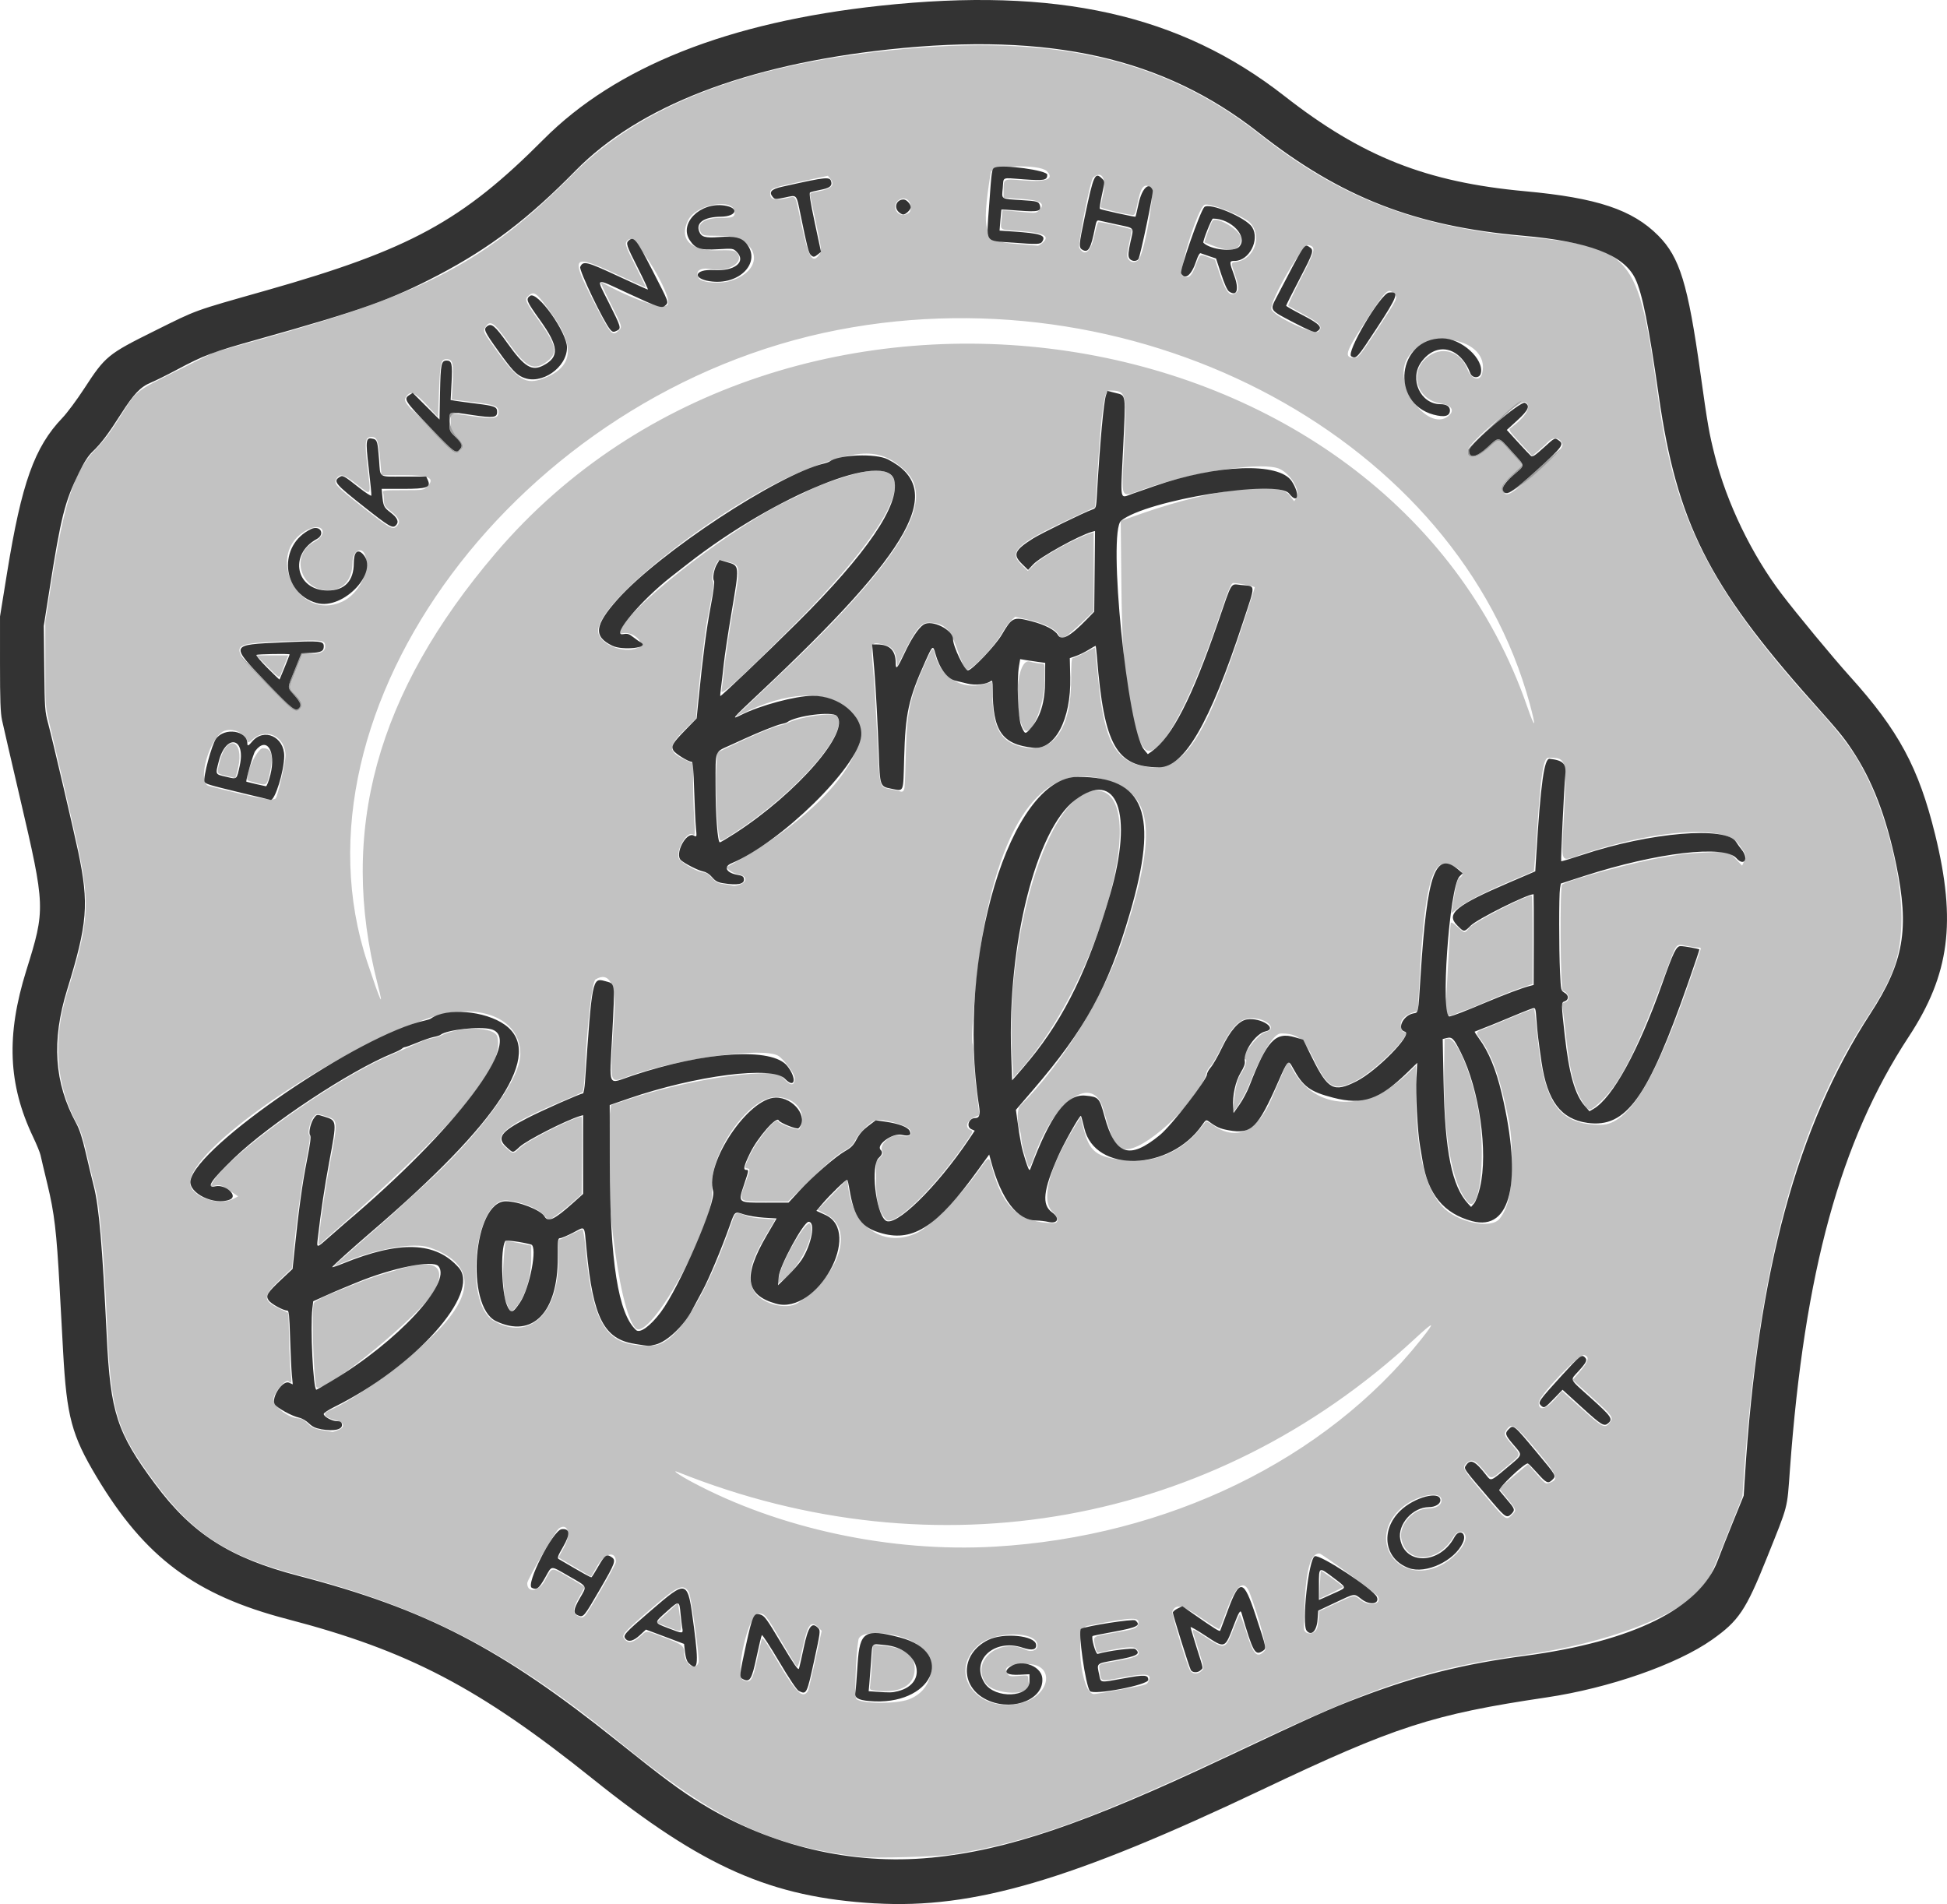
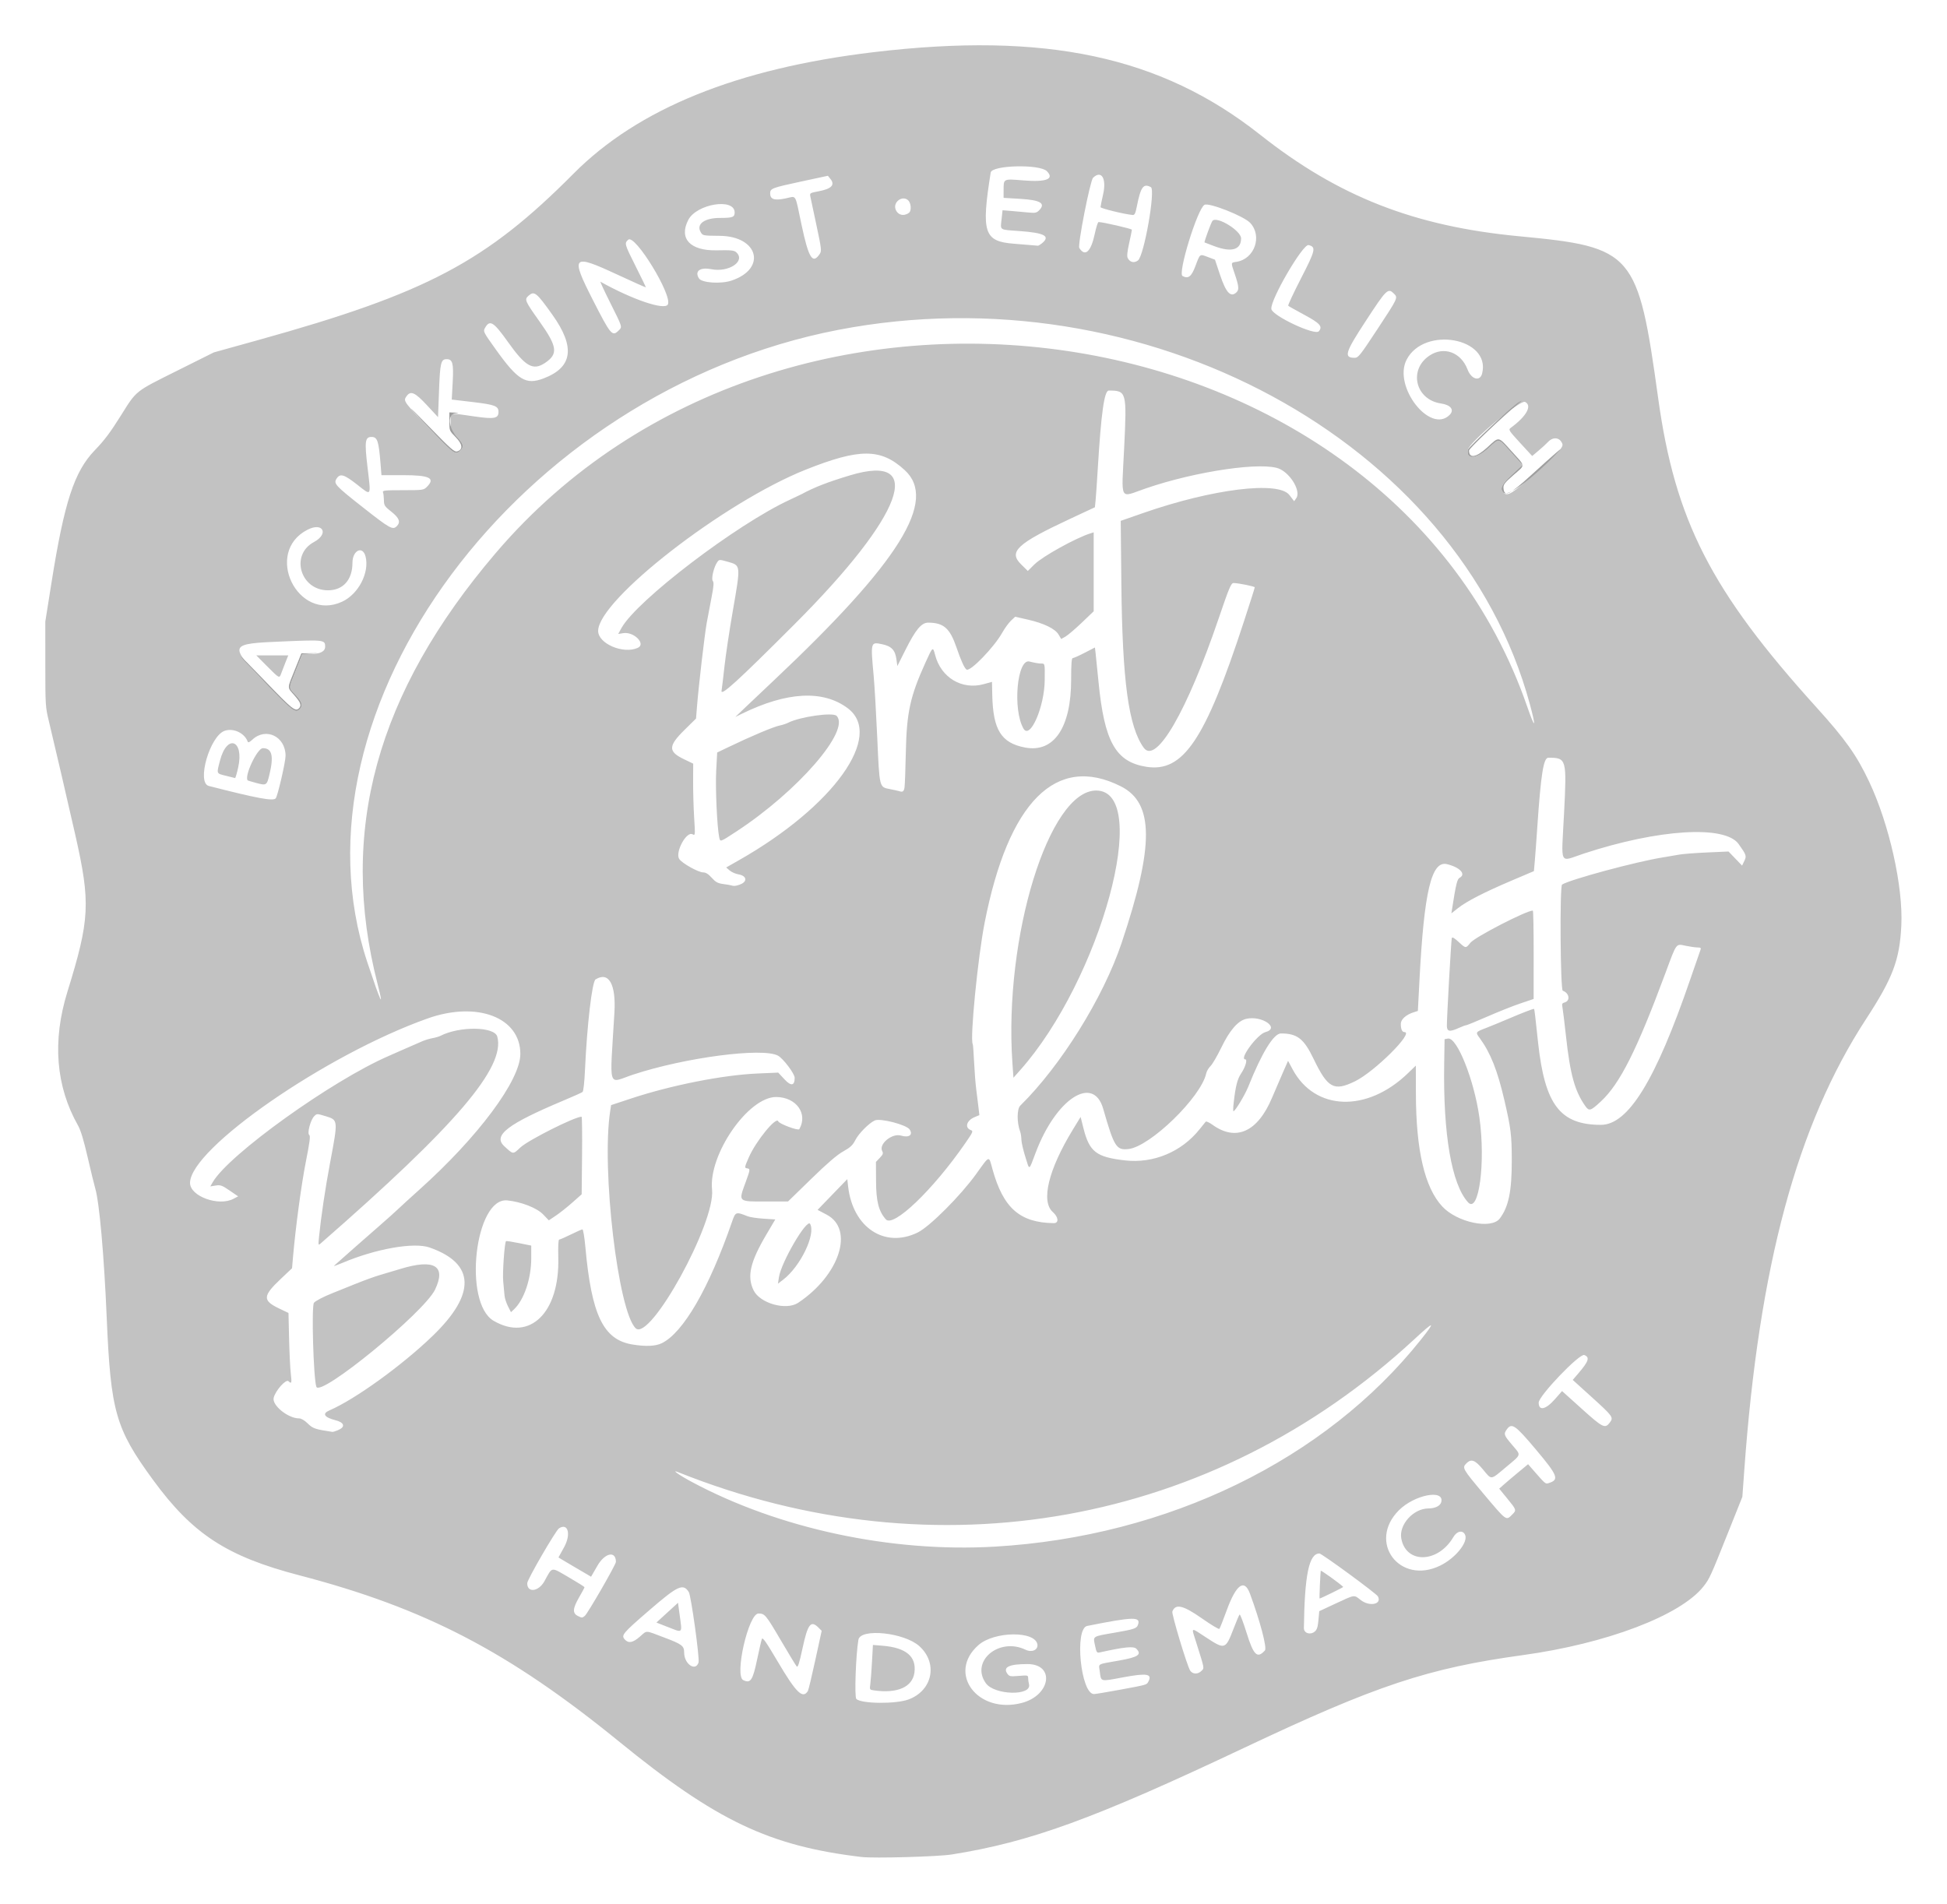
<svg xmlns="http://www.w3.org/2000/svg" width="120.763mm" height="118.112mm" viewBox="0 0 120.763 118.112" id="svg1" xml:space="preserve">
  <defs id="defs1" />
  <g id="layer1" transform="translate(-91.568,-98.007)">
    <g id="g19" transform="translate(58.175,84.437)">
-       <path style="fill:#c2c2c2;fill-opacity:1" d="m 86.834,128.761 c -5.722,-0.682 -9.007,-2.245 -15.028,-7.148 -6.867,-5.593 -12.052,-8.29 -19.854,-10.327 -4.495,-1.174 -6.614,-2.557 -9.073,-5.925 -2.322,-3.18 -2.619,-4.222 -2.868,-10.075 -0.165,-3.879 -0.453,-7.122 -0.711,-8.001 -0.068,-0.233 -0.282,-1.109 -0.474,-1.947 -0.237,-1.03 -0.428,-1.661 -0.59,-1.947 -1.382,-2.437 -1.607,-5.247 -0.663,-8.297 1.394,-4.502 1.445,-5.511 0.49,-9.737 -0.415,-1.836 -1.362,-5.913 -1.643,-7.07 -0.208,-0.855 -0.216,-0.989 -0.216,-3.526 l -1.1e-4,-2.637 0.381,-2.4 c 0.795,-5.007 1.413,-6.9 2.681,-8.217 0.611,-0.634 0.967,-1.109 1.633,-2.173 0.974,-1.555 0.847,-1.454 3.446,-2.751 l 2.315,-1.155 2.752,-0.765 C 59.851,31.759 63.525,29.82 68.969,24.339 72.976,20.305 79.114,17.819 87.554,16.809 c 10.687,-1.278 17.845,0.249 24.003,5.12 4.851,3.837 9.568,5.684 16.087,6.299 7.062,0.666 7.346,0.998 8.596,10.034 1.05,7.596 3.277,11.951 9.802,19.167 1.819,2.011 2.506,2.979 3.283,4.624 1.249,2.643 2.115,6.51 1.998,8.925 -0.103,2.136 -0.524,3.254 -2.189,5.807 -4.286,6.575 -6.642,15.315 -7.555,28.025 l -0.116,1.609 -0.862,2.159 c -1.116,2.795 -1.175,2.924 -1.55,3.401 -1.415,1.797 -6.01,3.545 -11.198,4.258 -5.897,0.811 -9.087,1.872 -17.289,5.75 -9.313,4.403 -13.257,5.841 -18.144,6.618 -0.853,0.136 -4.827,0.246 -5.588,0.155 z m 9.933,-9.556 c 1.798,-0.468 2.083,-2.41 0.354,-2.412 -1.13,-10e-4 -1.533,0.189 -1.251,0.592 0.123,0.175 0.179,0.186 0.713,0.142 0.555,-0.046 0.58,-0.041 0.581,0.137 6.36e-4,0.102 0.024,0.271 0.052,0.376 0.199,0.742 -2.142,0.69 -2.676,-0.06 -0.972,-1.365 0.819,-2.869 2.469,-2.074 0.384,0.185 0.778,0.009 0.73,-0.326 -0.122,-0.855 -2.673,-0.83 -3.657,0.035 -1.974,1.737 -0.055,4.304 2.684,3.59 z m -7.014,-0.219 c 1.488,-0.557 1.828,-2.255 0.661,-3.306 -0.936,-0.843 -3.651,-1.126 -3.778,-0.394 -0.16,0.922 -0.253,3.546 -0.13,3.669 0.307,0.307 2.456,0.327 3.247,0.031 z M 87.609,118.427 c -0.28,-0.039 -0.283,-0.044 -0.235,-0.393 0.027,-0.195 0.074,-0.82 0.105,-1.39 l 0.057,-1.037 0.602,0.049 c 1.455,0.119 2.107,0.668 1.973,1.662 -0.121,0.9 -1.05,1.312 -2.502,1.109 z m 15.17,-0.027 c 1.795,-0.332 1.731,-0.314 1.842,-0.52 0.257,-0.48 -0.091,-0.539 -1.558,-0.266 -1.468,0.273 -1.369,0.299 -1.46,-0.39 -0.063,-0.476 -0.198,-0.402 1.192,-0.648 1.197,-0.211 1.437,-0.375 1.077,-0.735 -0.168,-0.168 -0.745,-0.109 -2.278,0.232 -0.165,0.037 -0.195,-0.01 -0.283,-0.436 -0.122,-0.59 -0.188,-0.547 1.212,-0.79 1.191,-0.206 1.366,-0.263 1.444,-0.467 0.207,-0.539 -0.224,-0.533 -3.141,0.048 -0.803,0.16 -0.398,4.225 0.421,4.225 0.089,0 0.779,-0.114 1.532,-0.253 z m -19.276,0.063 c 0.036,-0.058 0.243,-0.922 0.46,-1.919 l 0.395,-1.814 -0.198,-0.198 c -0.473,-0.473 -0.664,-0.228 -0.986,1.264 -0.206,0.955 -0.292,1.225 -0.366,1.143 -0.053,-0.059 -0.488,-0.774 -0.966,-1.589 -0.952,-1.622 -1.011,-1.693 -1.406,-1.693 -0.62,0 -1.502,3.866 -0.942,4.133 0.453,0.216 0.585,0.021 0.855,-1.261 0.13,-0.619 0.264,-1.199 0.298,-1.29 0.048,-0.13 0.254,0.163 0.979,1.391 1.15,1.95 1.558,2.348 1.878,1.831 z m 24.41,-1.246 c 0.186,-0.186 0.205,-0.083 -0.329,-1.779 -0.307,-0.977 -0.374,-0.945 0.62,-0.295 1.168,0.765 1.202,0.754 1.706,-0.557 0.169,-0.441 0.335,-0.831 0.369,-0.866 0.033,-0.035 0.227,0.472 0.431,1.127 0.437,1.406 0.665,1.626 1.14,1.101 0.141,-0.155 -0.298,-1.82 -0.931,-3.531 -0.344,-0.93 -0.851,-0.566 -1.433,1.028 -0.221,0.605 -0.429,1.13 -0.462,1.166 -0.033,0.036 -0.523,-0.259 -1.089,-0.656 -1.163,-0.815 -1.634,-0.924 -1.827,-0.421 -0.056,0.147 0.908,3.347 1.102,3.658 0.148,0.237 0.48,0.249 0.704,0.025 z m -31.192,-0.523 c 0.077,-0.243 -0.464,-4.146 -0.605,-4.368 -0.352,-0.553 -0.676,-0.404 -2.447,1.126 -1.658,1.433 -1.76,1.554 -1.524,1.815 0.23,0.255 0.498,0.206 0.931,-0.169 0.473,-0.409 0.287,-0.415 1.515,0.048 1.107,0.418 1.237,0.516 1.237,0.936 0,0.711 0.707,1.196 0.893,0.612 z m -1.944,-2.214 -0.67,-0.262 0.67,-0.613 0.67,-0.613 0.099,0.735 c 0.163,1.213 0.233,1.144 -0.769,0.752 z m 40.16,0.3 c 0.139,-0.114 0.193,-0.279 0.232,-0.708 l 0.051,-0.56 1.026,-0.478 c 1.199,-0.559 1.124,-0.548 1.536,-0.22 0.552,0.438 1.35,0.273 1.073,-0.223 -0.102,-0.183 -3.479,-2.658 -3.626,-2.658 -0.643,0 -0.918,1.322 -0.962,4.629 -0.004,0.314 0.393,0.444 0.669,0.218 z m 0.322,-2.879 c 0.02,-0.454 0.045,-0.857 0.054,-0.895 0.012,-0.051 1.173,0.781 1.395,1.001 0.022,0.022 -1.4,0.72 -1.467,0.72 -0.01,0 -0.002,-0.371 0.018,-0.826 z m -45.595,1.905 c 0.178,-0.141 1.931,-3.182 1.931,-3.349 0,-0.711 -0.683,-0.569 -1.149,0.239 l -0.392,0.679 -0.267,-0.158 c -0.147,-0.087 -0.514,-0.303 -0.817,-0.479 -0.303,-0.176 -0.638,-0.374 -0.744,-0.44 l -0.194,-0.12 0.348,-0.631 c 0.444,-0.804 0.251,-1.532 -0.312,-1.176 -0.201,0.127 -1.968,3.174 -1.973,3.401 -0.013,0.621 0.706,0.538 1.069,-0.123 0.504,-0.916 0.375,-0.895 1.498,-0.243 0.542,0.315 0.985,0.594 0.985,0.62 0,0.027 -0.154,0.316 -0.343,0.643 -0.388,0.672 -0.409,0.968 -0.08,1.134 0.263,0.133 0.276,0.133 0.44,0.003 z m 53.063,-3.124 c 0.945,-0.463 1.744,-1.457 1.538,-1.91 -0.14,-0.307 -0.506,-0.236 -0.726,0.141 -0.943,1.619 -2.931,1.681 -3.229,0.101 -0.163,-0.86 0.741,-1.868 1.679,-1.874 0.425,-0.003 0.739,-0.159 0.799,-0.398 0.204,-0.814 -1.666,-0.451 -2.626,0.509 -1.971,1.971 0.046,4.666 2.566,3.431 z m -27.637,-1.173 c 10.721,-0.624 20.51,-5.382 26.449,-12.857 0.922,-1.161 0.824,-1.161 -0.431,6.59e-4 -12.474,11.543 -29.654,14.642 -45.654,8.236 -0.45,-0.18 0.05,0.178 0.842,0.602 5.41,2.902 12.376,4.391 18.793,4.018 z m 32.093,-1.985 c 0.281,-0.281 0.278,-0.29 -0.297,-0.994 l -0.505,-0.618 0.315,-0.277 c 0.173,-0.153 0.576,-0.494 0.896,-0.759 l 0.581,-0.481 0.255,0.293 c 0.834,0.956 0.817,0.942 1.015,0.881 0.679,-0.208 0.586,-0.453 -0.791,-2.091 -1.288,-1.532 -1.496,-1.673 -1.807,-1.23 -0.196,0.28 -0.173,0.346 0.334,0.944 0.577,0.681 0.611,0.558 -0.387,1.394 -0.971,0.812 -0.862,0.803 -1.431,0.12 -0.482,-0.579 -0.717,-0.662 -1.018,-0.36 -0.27,0.27 -0.232,0.337 1.027,1.836 1.478,1.758 1.432,1.724 1.813,1.343 z m -72.808,-5.251 c 0.455,-0.19 0.378,-0.466 -0.17,-0.605 -0.702,-0.178 -0.847,-0.41 -0.383,-0.609 1.583,-0.679 4.511,-2.792 6.413,-4.63 2.696,-2.604 2.628,-4.487 -0.196,-5.476 -0.974,-0.341 -3.348,0.079 -5.417,0.958 -0.327,0.139 -0.556,0.217 -0.509,0.175 0.24,-0.22 1.992,-1.764 2.758,-2.43 0.482,-0.419 1.015,-0.895 1.183,-1.058 0.169,-0.163 0.774,-0.715 1.345,-1.228 3.646,-3.269 6.264,-6.784 6.269,-8.417 0.007,-2.272 -2.677,-3.3 -5.756,-2.206 -6.301,2.239 -14.732,8.077 -14.732,10.2 0,0.828 1.775,1.475 2.698,0.984 l 0.285,-0.152 -0.53,-0.362 c -0.47,-0.321 -0.567,-0.356 -0.862,-0.308 l -0.333,0.053 0.154,-0.266 c 0.988,-1.706 7.382,-6.292 10.907,-7.823 0.279,-0.121 0.622,-0.272 0.762,-0.336 0.274,-0.124 0.831,-0.368 1.325,-0.579 0.17,-0.073 0.456,-0.159 0.635,-0.191 0.179,-0.032 0.397,-0.096 0.484,-0.14 1.182,-0.612 3.362,-0.585 3.533,0.044 0.516,1.901 -2.554,5.497 -10.957,12.832 -0.148,0.129 -0.152,0.112 -0.099,-0.413 0.126,-1.255 0.389,-3.02 0.681,-4.57 0.51,-2.714 0.514,-2.674 -0.299,-2.921 -0.508,-0.154 -0.52,-0.154 -0.682,0.009 -0.228,0.228 -0.449,1.066 -0.307,1.164 0.081,0.056 0.034,0.428 -0.209,1.651 -0.279,1.403 -0.641,4.099 -0.802,5.96 l -0.056,0.656 -0.704,0.666 c -1.119,1.058 -1.134,1.336 -0.094,1.832 l 0.577,0.276 0.038,1.598 c 0.021,0.879 0.068,1.855 0.106,2.169 0.069,0.584 0.048,0.652 -0.143,0.466 -0.155,-0.151 -0.805,0.576 -0.919,1.027 -0.117,0.463 0.889,1.28 1.577,1.28 0.134,0 0.336,0.12 0.538,0.318 0.317,0.311 0.447,0.355 1.528,0.519 0.036,0.006 0.201,-0.046 0.366,-0.115 z m -1.36,-2.682 c -0.18,-0.518 -0.308,-4.964 -0.151,-5.204 0.073,-0.111 0.592,-0.382 1.173,-0.612 0.227,-0.09 0.851,-0.341 1.386,-0.558 0.536,-0.217 1.221,-0.466 1.524,-0.553 0.303,-0.087 0.874,-0.258 1.27,-0.379 2.115,-0.648 2.871,-0.199 2.16,1.281 -0.681,1.417 -7.131,6.695 -7.363,6.026 z m 80.235,2.21 c 0.231,-0.31 0.18,-0.382 -1.127,-1.565 l -1.18,-1.069 0.362,-0.423 c 0.63,-0.736 0.708,-0.985 0.353,-1.121 -0.293,-0.113 -2.827,2.533 -2.827,2.952 0,0.531 0.433,0.439 1.008,-0.215 l 0.442,-0.502 1.228,1.106 c 1.311,1.181 1.44,1.243 1.741,0.838 z M 74.435,96.892 c 1.337,-0.647 2.935,-3.41 4.365,-7.542 0.213,-0.616 0.236,-0.624 0.965,-0.334 0.14,0.056 0.582,0.123 0.984,0.149 l 0.73,0.048 -0.551,0.934 c -1.007,1.707 -1.212,2.598 -0.796,3.458 0.394,0.814 2.025,1.273 2.767,0.778 2.572,-1.714 3.493,-4.556 1.771,-5.465 l -0.566,-0.299 0.921,-0.953 0.921,-0.953 0.052,0.455 c 0.29,2.554 2.275,3.862 4.325,2.85 0.738,-0.364 2.658,-2.288 3.616,-3.622 0.853,-1.188 0.775,-1.164 1.011,-0.307 0.667,2.416 1.694,3.323 3.799,3.354 0.332,0.005 0.302,-0.373 -0.056,-0.69 -0.75,-0.666 -0.268,-2.64 1.25,-5.122 l 0.475,-0.777 0.174,0.693 c 0.37,1.473 0.79,1.799 2.583,2.004 1.755,0.201 3.5,-0.526 4.617,-1.925 0.178,-0.222 0.35,-0.436 0.384,-0.475 0.033,-0.039 0.218,0.043 0.41,0.182 1.469,1.064 2.815,0.456 3.71,-1.678 0.186,-0.442 0.484,-1.136 0.663,-1.542 l 0.326,-0.738 0.28,0.523 c 1.384,2.589 4.617,2.699 7.158,0.243 l 0.487,-0.471 0.004,1.733 c 0.007,3.519 0.543,5.821 1.63,7 0.916,0.994 3.046,1.444 3.571,0.755 0.549,-0.72 0.75,-1.696 0.746,-3.622 -0.003,-1.562 -0.053,-1.969 -0.457,-3.712 -0.428,-1.848 -0.862,-2.943 -1.524,-3.848 -0.282,-0.385 -0.283,-0.382 0.391,-0.641 0.279,-0.108 0.927,-0.375 1.439,-0.593 0.797,-0.34 1.444,-0.59 1.531,-0.59 0.013,0 0.045,0.2 0.072,0.445 0.027,0.244 0.108,0.994 0.182,1.665 0.42,3.84 1.367,5.079 3.888,5.084 1.697,0.004 3.392,-2.748 5.532,-8.979 0.327,-0.951 0.62,-1.796 0.651,-1.877 0.046,-0.12 0.012,-0.148 -0.179,-0.148 -0.13,0 -0.458,-0.046 -0.729,-0.102 -0.628,-0.13 -0.554,-0.229 -1.26,1.674 -1.779,4.792 -2.824,6.874 -4.005,7.974 -0.639,0.596 -0.736,0.625 -0.968,0.296 -0.657,-0.93 -0.941,-1.955 -1.202,-4.339 -0.095,-0.861 -0.194,-1.674 -0.221,-1.805 -0.04,-0.194 -0.015,-0.247 0.13,-0.285 0.375,-0.098 0.302,-0.591 -0.108,-0.728 -0.15,-0.05 -0.193,-6.494 -0.044,-6.587 0.512,-0.319 4.62,-1.426 6.254,-1.685 0.349,-0.055 0.809,-0.134 1.022,-0.174 0.213,-0.04 0.986,-0.1 1.718,-0.132 l 1.33,-0.059 0.421,0.437 0.421,0.437 0.136,-0.284 c 0.151,-0.317 0.134,-0.369 -0.349,-1.051 -0.841,-1.187 -4.965,-0.935 -9.594,0.586 -1.575,0.517 -1.405,0.862 -1.235,-2.504 0.171,-3.38 0.154,-3.438 -0.977,-3.438 -0.299,0 -0.461,1.027 -0.684,4.318 -0.055,0.815 -0.125,1.76 -0.155,2.099 l -0.055,0.617 -1.369,0.582 c -1.697,0.721 -2.8,1.287 -3.337,1.711 l -0.412,0.326 0.036,-0.233 c 0.248,-1.585 0.322,-1.891 0.475,-1.973 0.417,-0.223 0.017,-0.654 -0.786,-0.846 -0.963,-0.231 -1.419,1.694 -1.705,7.2 l -0.099,1.905 -0.273,0.088 c -0.469,0.151 -0.785,0.439 -0.785,0.712 0,0.333 0.079,0.512 0.226,0.512 0.619,0 -1.855,2.462 -3.068,3.053 -1.31,0.638 -1.69,0.431 -2.573,-1.402 -0.6,-1.246 -1.013,-1.566 -2.02,-1.566 -0.451,0 -1.186,1.199 -2.026,3.302 -0.204,0.51 -0.815,1.524 -0.919,1.524 -0.025,0 -0.021,-0.219 0.009,-0.487 0.119,-1.06 0.231,-1.508 0.464,-1.853 0.265,-0.393 0.409,-0.878 0.261,-0.878 -0.402,0 0.743,-1.556 1.243,-1.689 0.942,-0.251 -0.218,-1.054 -1.19,-0.824 -0.515,0.122 -1.02,0.706 -1.544,1.788 -0.252,0.519 -0.552,1.033 -0.667,1.141 -0.115,0.108 -0.236,0.316 -0.268,0.461 -0.324,1.473 -3.481,4.539 -4.824,4.685 -0.751,0.081 -0.884,-0.132 -1.564,-2.499 -0.611,-2.126 -2.915,-0.636 -4.18,2.703 -0.448,1.183 -0.374,1.15 -0.647,0.288 -0.132,-0.419 -0.243,-0.902 -0.246,-1.074 -0.003,-0.172 -0.038,-0.4 -0.079,-0.508 -0.208,-0.55 -0.203,-1.395 0.01,-1.604 2.509,-2.464 5.143,-6.691 6.281,-10.079 2.029,-6.044 2.018,-8.686 -0.041,-9.725 -4.015,-2.027 -6.979,0.942 -8.453,8.469 -0.424,2.166 -0.919,7.226 -0.736,7.523 0.019,0.031 0.057,0.536 0.085,1.124 0.028,0.588 0.088,1.35 0.134,1.693 0.046,0.343 0.107,0.841 0.137,1.105 l 0.055,0.481 -0.301,0.126 c -0.495,0.207 -0.623,0.656 -0.229,0.801 0.163,0.06 0.14,0.114 -0.35,0.823 -1.999,2.89 -4.457,5.244 -4.922,4.714 -0.444,-0.505 -0.599,-1.11 -0.606,-2.358 l -0.007,-1.205 0.24,-0.251 c 0.198,-0.207 0.225,-0.281 0.15,-0.419 -0.232,-0.433 0.611,-1.129 1.166,-0.962 0.491,0.147 0.759,-0.041 0.537,-0.378 -0.196,-0.296 -1.826,-0.718 -2.167,-0.561 -0.357,0.165 -0.997,0.81 -1.198,1.207 -0.166,0.328 -0.307,0.461 -0.756,0.712 -0.385,0.215 -0.985,0.73 -1.987,1.707 l -1.436,1.398 -1.357,0.003 c -1.763,0.004 -1.725,0.039 -1.279,-1.183 0.301,-0.824 0.302,-0.841 0.086,-0.876 -0.159,-0.026 -0.154,-0.06 0.116,-0.678 0.441,-1.012 1.711,-2.565 1.827,-2.235 0.054,0.155 1.241,0.596 1.305,0.485 0.549,-0.958 -0.187,-1.985 -1.429,-1.995 -1.731,-0.015 -4.213,3.568 -3.983,5.751 0.216,2.057 -3.845,9.432 -4.734,8.597 -1.092,-1.026 -2.134,-9.873 -1.586,-13.465 l 0.058,-0.38 1.228,-0.406 c 2.498,-0.827 5.701,-1.461 7.85,-1.554 l 1.288,-0.056 0.386,0.415 c 0.41,0.441 0.635,0.408 0.635,-0.092 0,-0.255 -0.709,-1.195 -1.036,-1.374 -0.947,-0.517 -5.755,0.111 -8.976,1.173 -1.621,0.534 -1.459,1.067 -1.169,-3.838 0.105,-1.772 -0.349,-2.571 -1.17,-2.064 -0.215,0.133 -0.53,2.839 -0.656,5.629 -0.034,0.756 -0.096,1.309 -0.15,1.353 -0.051,0.041 -0.569,0.274 -1.151,0.518 -3.508,1.472 -4.427,2.178 -3.704,2.845 0.568,0.524 0.528,0.521 1.002,0.077 0.487,-0.456 3.373,-1.906 3.793,-1.907 0.029,-2.9e-5 0.042,1.083 0.029,2.407 l -0.024,2.407 -0.576,0.511 c -0.317,0.281 -0.775,0.644 -1.018,0.808 l -0.442,0.297 -0.356,-0.369 c -0.387,-0.402 -1.351,-0.779 -2.218,-0.868 -2.011,-0.207 -2.76,6.349 -0.854,7.466 2.24,1.313 4.097,-0.492 4.014,-3.901 -0.018,-0.74 0.003,-1.137 0.059,-1.137 0.048,6.6e-5 0.372,-0.141 0.72,-0.313 0.348,-0.172 0.671,-0.315 0.717,-0.318 0.047,-0.002 0.128,0.479 0.184,1.097 0.381,4.221 1.115,5.745 2.907,6.042 0.827,0.137 1.438,0.112 1.824,-0.075 z M 64.899,94.596 c -0.104,-0.203 -0.199,-0.502 -0.213,-0.665 -0.013,-0.163 -0.05,-0.563 -0.082,-0.889 -0.05,-0.512 0.083,-2.393 0.175,-2.485 0.018,-0.018 0.377,0.037 0.799,0.123 l 0.766,0.155 v 0.773 c 0,1.277 -0.443,2.593 -1.073,3.184 l -0.185,0.173 z M 81.706,92.798 c 0.14,-0.931 1.737,-3.662 1.935,-3.308 0.361,0.646 -0.608,2.648 -1.675,3.462 l -0.319,0.243 z m 42.744,-4.646 c -1.018,-1.111 -1.552,-4.213 -1.481,-8.593 l 0.025,-1.527 0.206,-0.039 c 0.561,-0.107 1.624,2.555 1.953,4.889 0.394,2.793 -0.034,6 -0.703,5.27 z M 96.187,79.493 c -0.536,-7.801 2.274,-16.914 5.208,-16.886 3.459,0.033 0.269,11.732 -4.731,17.352 l -0.412,0.463 z m 26.884,-3.236 c -10e-4,-0.549 0.266,-5.307 0.305,-5.428 0.025,-0.079 0.155,-0.007 0.415,0.233 0.457,0.421 0.451,0.42 0.74,0.058 0.283,-0.354 3.468,-1.996 3.872,-1.996 0.029,0 0.052,1.234 0.051,2.742 l -0.002,2.742 -0.807,0.271 c -0.444,0.149 -1.366,0.515 -2.049,0.814 -0.683,0.298 -1.279,0.542 -1.324,0.542 -0.045,0 -0.248,0.075 -0.451,0.167 -0.587,0.266 -0.75,0.234 -0.751,-0.146 z M 56.817,74.624 C 54.379,65.156 56.732,56.561 64.143,47.873 82.118,26.8 119.451,32.365 128.121,57.409 c 0.494,1.426 0.57,1.351 0.162,-0.157 C 123.862,40.92 104.363,30.367 85.382,34.033 65.608,37.852 50.948,57.552 56.181,73.273 c 0.829,2.492 1.05,2.961 0.636,1.352 z m 22.463,-6.184 c 0.488,-0.17 0.442,-0.543 -0.077,-0.631 -0.185,-0.031 -0.434,-0.141 -0.553,-0.243 l -0.216,-0.186 0.792,-0.45 c 5.882,-3.344 9.019,-7.733 6.741,-9.433 -1.525,-1.138 -3.753,-1.023 -6.542,0.339 l -0.423,0.207 0.508,-0.486 c 0.279,-0.268 1.117,-1.061 1.861,-1.762 7.83,-7.38 10.197,-11.182 8.132,-13.069 -1.481,-1.353 -2.786,-1.357 -6.141,-0.02 -5.071,2.022 -12.869,8.082 -12.869,10.001 0,0.789 1.559,1.455 2.457,1.05 0.531,-0.24 -0.239,-1.02 -0.901,-0.912 l -0.312,0.051 0.203,-0.369 c 0.944,-1.711 7.157,-6.444 10.448,-7.96 0.326,-0.15 0.65,-0.304 0.72,-0.342 0.795,-0.431 1.618,-0.751 3.006,-1.169 4.759,-1.434 3.301,2.489 -3.428,9.223 -3.534,3.537 -4.6,4.509 -4.539,4.14 0.026,-0.16 0.108,-0.844 0.182,-1.519 0.074,-0.675 0.303,-2.205 0.51,-3.399 0.507,-2.935 0.516,-2.852 -0.335,-3.093 -0.481,-0.137 -0.502,-0.136 -0.618,0.022 -0.213,0.291 -0.393,1.044 -0.282,1.178 0.075,0.091 0.058,0.322 -0.073,0.991 -0.094,0.48 -0.23,1.197 -0.301,1.592 -0.136,0.757 -0.504,3.918 -0.606,5.198 l -0.06,0.753 -0.701,0.69 c -1.035,1.018 -1.042,1.355 -0.039,1.836 l 0.564,0.271 -0.005,1.108 c -0.003,0.61 0.026,1.616 0.064,2.236 0.069,1.115 0.067,1.127 -0.101,1.037 -0.379,-0.203 -1.093,1.123 -0.825,1.533 0.174,0.265 1.189,0.833 1.49,0.833 0.159,0 0.32,0.101 0.527,0.332 0.244,0.272 0.373,0.342 0.712,0.388 0.228,0.031 0.453,0.069 0.499,0.085 0.156,0.053 0.269,0.043 0.531,-0.048 z m -1.279,-2.936 C 77.869,64.873 77.759,62.438 77.815,61.394 l 0.061,-1.145 0.648,-0.312 c 1.486,-0.715 2.866,-1.295 3.253,-1.369 0.151,-0.029 0.38,-0.105 0.51,-0.171 0.733,-0.368 2.758,-0.656 2.992,-0.425 0.895,0.883 -2.403,4.688 -6.229,7.187 -1.014,0.662 -0.985,0.653 -1.049,0.345 z m -27.506,-2.413 c 0.122,-0.147 0.61,-2.26 0.61,-2.638 0,-1.198 -1.219,-1.789 -2.062,-1 -0.171,0.16 -0.258,0.197 -0.286,0.122 -0.192,-0.532 -0.879,-0.858 -1.424,-0.675 -0.921,0.308 -1.763,3.225 -0.989,3.423 3.018,0.773 3.995,0.955 4.15,0.768 z m -1.252,-0.966 c -0.256,-0.07 -0.473,-0.135 -0.483,-0.144 -0.24,-0.24 0.585,-2.001 0.937,-2.001 0.57,0 0.688,0.477 0.405,1.65 -0.161,0.669 -0.181,0.681 -0.86,0.495 z m -1.842,-0.434 c -0.599,-0.15 -0.581,-0.104 -0.364,-0.938 0.439,-1.692 1.512,-1.28 1.127,0.433 -0.081,0.361 -0.167,0.652 -0.191,0.647 -0.024,-0.005 -0.281,-0.069 -0.572,-0.142 z m 42.094,0.723 c 0.024,-0.151 0.061,-1.132 0.082,-2.18 0.051,-2.475 0.27,-3.476 1.219,-5.567 0.453,-0.998 0.46,-1.003 0.599,-0.466 0.362,1.4 1.663,2.18 3.014,1.807 l 0.512,-0.142 0.017,0.808 c 0.046,2.172 0.555,2.988 2.042,3.267 1.786,0.335 2.851,-1.24 2.851,-4.216 0,-0.978 0.027,-1.333 0.101,-1.333 0.056,0 0.387,-0.148 0.737,-0.329 l 0.636,-0.329 0.042,0.35 c 0.023,0.193 0.104,0.989 0.18,1.769 0.362,3.728 1.063,4.977 2.962,5.281 2.291,0.366 3.653,-1.657 6.044,-8.969 0.378,-1.155 0.687,-2.129 0.687,-2.163 0,-0.058 -1.029,-0.266 -1.313,-0.266 -0.157,0 -0.27,0.268 -0.928,2.201 -1.955,5.745 -3.876,9.067 -4.641,8.022 -0.944,-1.29 -1.333,-4.129 -1.393,-10.183 l -0.039,-3.897 1.384,-0.483 c 4.309,-1.502 8.4,-2.006 9.079,-1.118 l 0.293,0.383 0.134,-0.191 c 0.286,-0.408 -0.299,-1.452 -1.009,-1.802 -0.987,-0.486 -5.174,0.116 -8.322,1.197 -1.682,0.577 -1.511,0.899 -1.345,-2.533 0.168,-3.465 0.149,-3.535 -0.955,-3.535 -0.278,0 -0.473,1.384 -0.681,4.826 -0.052,0.861 -0.114,1.757 -0.137,1.99 l -0.043,0.423 -1.54,0.719 c -3.297,1.54 -3.834,2.039 -3.037,2.823 l 0.416,0.409 0.413,-0.409 c 0.503,-0.498 2.57,-1.642 3.482,-1.927 l 0.191,-0.06 v 2.449 2.449 l -0.744,0.711 c -0.409,0.391 -0.863,0.777 -1.008,0.859 l -0.264,0.148 -0.162,-0.275 c -0.213,-0.361 -0.915,-0.702 -1.915,-0.929 l -0.779,-0.177 -0.26,0.246 c -0.143,0.135 -0.388,0.473 -0.544,0.751 -0.507,0.902 -1.979,2.423 -2.209,2.282 -0.128,-0.079 -0.347,-0.557 -0.617,-1.351 -0.414,-1.214 -0.798,-1.555 -1.757,-1.561 -0.424,-0.003 -0.783,0.427 -1.424,1.705 l -0.495,0.987 -0.058,-0.421 c -0.08,-0.578 -0.307,-0.813 -0.906,-0.937 -0.696,-0.144 -0.698,-0.135 -0.505,1.966 0.054,0.582 0.153,2.305 0.222,3.829 0.141,3.146 0.121,3.066 0.788,3.197 0.268,0.053 0.525,0.11 0.572,0.126 0.215,0.077 0.292,0.024 0.332,-0.232 z m 7.382,-3.646 c -0.686,-1.178 -0.4,-4.369 0.373,-4.163 0.255,0.068 0.569,0.124 0.697,0.124 0.264,0.001 0.254,-0.039 0.244,1.035 -0.015,1.659 -0.908,3.701 -1.315,3.004 z M 51.988,57.561 c 0.218,-0.218 0.154,-0.444 -0.248,-0.874 -0.462,-0.494 -0.463,-0.35 0.015,-1.553 l 0.396,-0.996 h 0.517 c 0.589,0 0.893,-0.157 0.893,-0.46 0,-0.414 -0.086,-0.425 -2.543,-0.322 -3.498,0.147 -3.5,0.151 -1.069,2.679 1.594,1.658 1.773,1.792 2.039,1.526 z m -2.026,-2.661 -0.673,-0.677 h 0.992 0.992 l -0.178,0.445 c -0.098,0.244 -0.215,0.549 -0.261,0.677 -0.114,0.318 -0.111,0.32 -0.871,-0.445 z m 4.658,-4.01 c 1.008,-0.469 1.697,-1.801 1.448,-2.796 -0.175,-0.696 -0.814,-0.391 -0.814,0.389 0,1.053 -0.58,1.704 -1.518,1.704 -1.717,0 -2.357,-2.196 -0.873,-2.993 0.948,-0.509 0.565,-1.255 -0.394,-0.766 -2.734,1.395 -0.63,5.757 2.151,4.462 z m 3.379,-4.675 c 0.256,-0.256 0.162,-0.513 -0.328,-0.9 -0.423,-0.334 -0.461,-0.393 -0.466,-0.717 -0.003,-0.194 -0.028,-0.413 -0.056,-0.487 -0.045,-0.118 0.096,-0.134 1.232,-0.134 1.249,0 1.288,-0.005 1.491,-0.208 0.541,-0.541 0.17,-0.724 -1.475,-0.724 h -1.344 l -0.056,-0.699 c -0.115,-1.435 -0.195,-1.672 -0.563,-1.672 -0.398,0 -0.435,0.278 -0.247,1.864 0.222,1.876 0.263,1.803 -0.631,1.101 -0.818,-0.643 -1.065,-0.718 -1.281,-0.388 -0.207,0.316 -0.104,0.429 1.667,1.822 1.63,1.282 1.813,1.384 2.056,1.14 z m 70.704,-3.377 c 1.673,-1.514 1.721,-1.574 1.526,-1.872 -0.183,-0.28 -0.547,-0.274 -0.815,0.014 -0.113,0.121 -0.381,0.368 -0.596,0.548 l -0.391,0.328 -0.748,-0.813 c -0.693,-0.754 -0.736,-0.821 -0.592,-0.926 0.989,-0.723 1.358,-1.387 0.898,-1.615 -0.301,-0.149 -3.454,2.489 -3.547,2.968 -0.119,0.62 0.516,0.58 1.248,-0.08 0.73,-0.657 0.591,-0.682 1.444,0.258 l 0.691,0.762 -0.64,0.593 c -0.655,0.606 -0.784,0.88 -0.534,1.13 0.252,0.252 0.556,0.061 2.055,-1.296 z M 61.942,41.523 c 0.249,-0.249 0.211,-0.403 -0.212,-0.855 -0.365,-0.39 -0.381,-0.429 -0.381,-0.919 0,-0.606 -0.12,-0.578 1.482,-0.346 1.218,0.176 1.482,0.126 1.482,-0.281 0,-0.365 -0.224,-0.45 -1.598,-0.613 l -1.302,-0.154 0.059,-1.091 c 0.063,-1.16 -0.004,-1.414 -0.376,-1.414 -0.354,0 -0.408,0.222 -0.472,1.946 l -0.062,1.65 -0.687,-0.74 c -0.748,-0.806 -1.013,-0.921 -1.272,-0.551 -0.212,0.303 -0.208,0.307 1.825,2.415 1.124,1.165 1.233,1.234 1.514,0.953 z m 61.366,-2.218 c 0.306,-0.306 0.069,-0.619 -0.533,-0.706 -1.593,-0.231 -2.039,-2.097 -0.711,-2.976 0.891,-0.59 1.95,-0.2 2.355,0.868 0.235,0.618 0.774,0.764 0.904,0.244 0.554,-2.208 -3.597,-2.963 -4.685,-0.852 -0.856,1.66 1.462,4.631 2.67,3.423 z M 67.111,37.042 c 1.805,-0.686 1.978,-1.937 0.544,-3.948 -0.999,-1.401 -1.126,-1.5 -1.494,-1.167 -0.246,0.223 -0.202,0.322 0.69,1.576 1.114,1.565 1.176,2.023 0.349,2.578 -0.741,0.498 -1.216,0.231 -2.292,-1.285 -0.903,-1.272 -1.136,-1.416 -1.434,-0.882 -0.121,0.217 -0.104,0.251 0.687,1.355 1.356,1.892 1.852,2.19 2.949,1.774 z m 51.701,-3.028 c 1.291,-1.964 1.296,-1.974 1.05,-2.22 -0.38,-0.38 -0.453,-0.31 -1.782,1.724 -1.261,1.929 -1.354,2.247 -0.661,2.247 0.22,0 0.342,-0.154 1.392,-1.752 z m -47.048,0.059 c 0.233,-0.233 0.249,-0.182 -0.512,-1.702 -0.375,-0.749 -0.651,-1.344 -0.614,-1.324 2.003,1.117 3.978,1.783 4.178,1.41 0.3,-0.56 -2.043,-4.391 -2.457,-4.017 -0.246,0.223 -0.237,0.255 0.463,1.653 0.349,0.697 0.635,1.283 0.635,1.302 0,0.019 -0.813,-0.344 -1.808,-0.806 -2.768,-1.287 -2.884,-1.163 -1.488,1.58 1.111,2.18 1.208,2.297 1.602,1.903 z m 43.43,0.047 c 0.249,-0.3 0.076,-0.495 -0.9,-1.021 -0.52,-0.28 -0.97,-0.533 -0.999,-0.562 -0.029,-0.029 0.327,-0.791 0.79,-1.693 0.905,-1.761 0.949,-1.953 0.473,-2.072 -0.352,-0.088 -2.388,3.408 -2.309,3.965 0.06,0.423 2.709,1.666 2.944,1.382 z m -5.093,-2.435 c 0.15,-0.15 0.126,-0.391 -0.11,-1.084 -0.265,-0.778 -0.271,-0.731 0.106,-0.792 1.112,-0.182 1.603,-1.592 0.841,-2.412 -0.388,-0.418 -2.552,-1.274 -2.836,-1.122 -0.431,0.231 -1.672,4.25 -1.363,4.416 0.358,0.191 0.553,0.041 0.8,-0.618 0.293,-0.781 0.258,-0.755 0.774,-0.56 l 0.439,0.166 0.31,0.929 c 0.38,1.141 0.673,1.445 1.04,1.079 z m -1.38,-2.841 c -0.326,-0.121 -0.603,-0.227 -0.616,-0.236 -0.038,-0.025 0.416,-1.26 0.494,-1.343 0.283,-0.301 1.773,0.617 1.773,1.092 0,0.709 -0.587,0.882 -1.651,0.486 z m -29.954,2.13 c 2.198,-0.736 1.669,-2.752 -0.728,-2.775 -1.062,-0.01 -1.062,-0.01 -1.192,-0.242 -0.277,-0.492 0.247,-0.869 1.209,-0.869 0.775,-1.64e-4 0.904,-0.048 0.904,-0.337 0,-0.923 -2.367,-0.538 -2.881,0.468 -0.59,1.156 0.125,1.914 1.772,1.879 0.884,-0.019 1.075,-2.07e-4 1.206,0.119 0.606,0.549 -0.45,1.267 -1.545,1.052 -0.702,-0.138 -1.051,0.121 -0.766,0.57 0.176,0.278 1.359,0.357 2.021,0.136 z M 103.975,29.725 c 0.378,-0.276 1.101,-4.386 0.8,-4.547 -0.463,-0.248 -0.628,-0.021 -0.868,1.19 -0.089,0.447 -0.138,0.548 -0.264,0.537 -0.501,-0.045 -1.992,-0.409 -1.99,-0.487 0.001,-0.051 0.074,-0.412 0.163,-0.802 0.221,-0.978 -0.109,-1.517 -0.625,-1.02 -0.181,0.174 -0.967,4.177 -0.855,4.355 0.361,0.574 0.724,0.239 0.963,-0.889 0.084,-0.396 0.188,-0.719 0.231,-0.719 0.275,0.003 2.068,0.416 2.068,0.477 0,0.041 -0.077,0.419 -0.17,0.839 -0.121,0.545 -0.146,0.81 -0.086,0.923 0.14,0.262 0.393,0.32 0.633,0.144 z M 84.246,29.309 c 0.113,-0.172 0.093,-0.339 -0.21,-1.757 -0.184,-0.861 -0.356,-1.666 -0.381,-1.789 -0.045,-0.215 -0.028,-0.226 0.52,-0.329 0.794,-0.15 1.025,-0.395 0.725,-0.766 l -0.157,-0.194 -1.685,0.362 c -1.79,0.385 -1.896,0.425 -1.896,0.732 0,0.366 0.262,0.454 0.94,0.314 0.722,-0.149 0.58,-0.378 1.006,1.628 0.443,2.09 0.691,2.482 1.138,1.799 z m 13.768,-0.642 c 0.551,-0.446 0.177,-0.652 -1.384,-0.765 -1.282,-0.092 -1.189,-0.031 -1.114,-0.729 l 0.06,-0.561 0.604,0.049 c 0.332,0.027 0.801,0.07 1.043,0.094 0.367,0.037 0.468,0.016 0.614,-0.13 0.438,-0.438 0.103,-0.645 -1.168,-0.721 l -1.028,-0.061 0.001,-0.479 c 0.002,-0.721 -0.03,-0.705 1.231,-0.603 1.423,0.116 1.937,-0.088 1.45,-0.575 -0.446,-0.446 -3.408,-0.373 -3.481,0.086 -0.595,3.732 -0.419,4.272 1.44,4.416 0.788,0.061 1.457,0.116 1.487,0.123 0.03,0.006 0.14,-0.059 0.246,-0.144 z M 89.776,26.767 c 0.163,-0.126 0.128,-0.607 -0.057,-0.775 -0.358,-0.324 -0.949,0.113 -0.774,0.572 0.134,0.352 0.517,0.445 0.831,0.202 z" id="path22" />
+       <path style="fill:#c2c2c2;fill-opacity:1" d="m 86.834,128.761 c -5.722,-0.682 -9.007,-2.245 -15.028,-7.148 -6.867,-5.593 -12.052,-8.29 -19.854,-10.327 -4.495,-1.174 -6.614,-2.557 -9.073,-5.925 -2.322,-3.18 -2.619,-4.222 -2.868,-10.075 -0.165,-3.879 -0.453,-7.122 -0.711,-8.001 -0.068,-0.233 -0.282,-1.109 -0.474,-1.947 -0.237,-1.03 -0.428,-1.661 -0.59,-1.947 -1.382,-2.437 -1.607,-5.247 -0.663,-8.297 1.394,-4.502 1.445,-5.511 0.49,-9.737 -0.415,-1.836 -1.362,-5.913 -1.643,-7.07 -0.208,-0.855 -0.216,-0.989 -0.216,-3.526 l -1.1e-4,-2.637 0.381,-2.4 c 0.795,-5.007 1.413,-6.9 2.681,-8.217 0.611,-0.634 0.967,-1.109 1.633,-2.173 0.974,-1.555 0.847,-1.454 3.446,-2.751 l 2.315,-1.155 2.752,-0.765 C 59.851,31.759 63.525,29.82 68.969,24.339 72.976,20.305 79.114,17.819 87.554,16.809 c 10.687,-1.278 17.845,0.249 24.003,5.12 4.851,3.837 9.568,5.684 16.087,6.299 7.062,0.666 7.346,0.998 8.596,10.034 1.05,7.596 3.277,11.951 9.802,19.167 1.819,2.011 2.506,2.979 3.283,4.624 1.249,2.643 2.115,6.51 1.998,8.925 -0.103,2.136 -0.524,3.254 -2.189,5.807 -4.286,6.575 -6.642,15.315 -7.555,28.025 l -0.116,1.609 -0.862,2.159 c -1.116,2.795 -1.175,2.924 -1.55,3.401 -1.415,1.797 -6.01,3.545 -11.198,4.258 -5.897,0.811 -9.087,1.872 -17.289,5.75 -9.313,4.403 -13.257,5.841 -18.144,6.618 -0.853,0.136 -4.827,0.246 -5.588,0.155 z m 9.933,-9.556 c 1.798,-0.468 2.083,-2.41 0.354,-2.412 -1.13,-10e-4 -1.533,0.189 -1.251,0.592 0.123,0.175 0.179,0.186 0.713,0.142 0.555,-0.046 0.58,-0.041 0.581,0.137 6.36e-4,0.102 0.024,0.271 0.052,0.376 0.199,0.742 -2.142,0.69 -2.676,-0.06 -0.972,-1.365 0.819,-2.869 2.469,-2.074 0.384,0.185 0.778,0.009 0.73,-0.326 -0.122,-0.855 -2.673,-0.83 -3.657,0.035 -1.974,1.737 -0.055,4.304 2.684,3.59 z m -7.014,-0.219 c 1.488,-0.557 1.828,-2.255 0.661,-3.306 -0.936,-0.843 -3.651,-1.126 -3.778,-0.394 -0.16,0.922 -0.253,3.546 -0.13,3.669 0.307,0.307 2.456,0.327 3.247,0.031 z M 87.609,118.427 c -0.28,-0.039 -0.283,-0.044 -0.235,-0.393 0.027,-0.195 0.074,-0.82 0.105,-1.39 l 0.057,-1.037 0.602,0.049 c 1.455,0.119 2.107,0.668 1.973,1.662 -0.121,0.9 -1.05,1.312 -2.502,1.109 z m 15.17,-0.027 c 1.795,-0.332 1.731,-0.314 1.842,-0.52 0.257,-0.48 -0.091,-0.539 -1.558,-0.266 -1.468,0.273 -1.369,0.299 -1.46,-0.39 -0.063,-0.476 -0.198,-0.402 1.192,-0.648 1.197,-0.211 1.437,-0.375 1.077,-0.735 -0.168,-0.168 -0.745,-0.109 -2.278,0.232 -0.165,0.037 -0.195,-0.01 -0.283,-0.436 -0.122,-0.59 -0.188,-0.547 1.212,-0.79 1.191,-0.206 1.366,-0.263 1.444,-0.467 0.207,-0.539 -0.224,-0.533 -3.141,0.048 -0.803,0.16 -0.398,4.225 0.421,4.225 0.089,0 0.779,-0.114 1.532,-0.253 z m -19.276,0.063 c 0.036,-0.058 0.243,-0.922 0.46,-1.919 l 0.395,-1.814 -0.198,-0.198 c -0.473,-0.473 -0.664,-0.228 -0.986,1.264 -0.206,0.955 -0.292,1.225 -0.366,1.143 -0.053,-0.059 -0.488,-0.774 -0.966,-1.589 -0.952,-1.622 -1.011,-1.693 -1.406,-1.693 -0.62,0 -1.502,3.866 -0.942,4.133 0.453,0.216 0.585,0.021 0.855,-1.261 0.13,-0.619 0.264,-1.199 0.298,-1.29 0.048,-0.13 0.254,0.163 0.979,1.391 1.15,1.95 1.558,2.348 1.878,1.831 z m 24.41,-1.246 c 0.186,-0.186 0.205,-0.083 -0.329,-1.779 -0.307,-0.977 -0.374,-0.945 0.62,-0.295 1.168,0.765 1.202,0.754 1.706,-0.557 0.169,-0.441 0.335,-0.831 0.369,-0.866 0.033,-0.035 0.227,0.472 0.431,1.127 0.437,1.406 0.665,1.626 1.14,1.101 0.141,-0.155 -0.298,-1.82 -0.931,-3.531 -0.344,-0.93 -0.851,-0.566 -1.433,1.028 -0.221,0.605 -0.429,1.13 -0.462,1.166 -0.033,0.036 -0.523,-0.259 -1.089,-0.656 -1.163,-0.815 -1.634,-0.924 -1.827,-0.421 -0.056,0.147 0.908,3.347 1.102,3.658 0.148,0.237 0.48,0.249 0.704,0.025 z m -31.192,-0.523 c 0.077,-0.243 -0.464,-4.146 -0.605,-4.368 -0.352,-0.553 -0.676,-0.404 -2.447,1.126 -1.658,1.433 -1.76,1.554 -1.524,1.815 0.23,0.255 0.498,0.206 0.931,-0.169 0.473,-0.409 0.287,-0.415 1.515,0.048 1.107,0.418 1.237,0.516 1.237,0.936 0,0.711 0.707,1.196 0.893,0.612 z m -1.944,-2.214 -0.67,-0.262 0.67,-0.613 0.67,-0.613 0.099,0.735 c 0.163,1.213 0.233,1.144 -0.769,0.752 z m 40.16,0.3 c 0.139,-0.114 0.193,-0.279 0.232,-0.708 l 0.051,-0.56 1.026,-0.478 c 1.199,-0.559 1.124,-0.548 1.536,-0.22 0.552,0.438 1.35,0.273 1.073,-0.223 -0.102,-0.183 -3.479,-2.658 -3.626,-2.658 -0.643,0 -0.918,1.322 -0.962,4.629 -0.004,0.314 0.393,0.444 0.669,0.218 z m 0.322,-2.879 c 0.02,-0.454 0.045,-0.857 0.054,-0.895 0.012,-0.051 1.173,0.781 1.395,1.001 0.022,0.022 -1.4,0.72 -1.467,0.72 -0.01,0 -0.002,-0.371 0.018,-0.826 z m -45.595,1.905 c 0.178,-0.141 1.931,-3.182 1.931,-3.349 0,-0.711 -0.683,-0.569 -1.149,0.239 l -0.392,0.679 -0.267,-0.158 c -0.147,-0.087 -0.514,-0.303 -0.817,-0.479 -0.303,-0.176 -0.638,-0.374 -0.744,-0.44 l -0.194,-0.12 0.348,-0.631 c 0.444,-0.804 0.251,-1.532 -0.312,-1.176 -0.201,0.127 -1.968,3.174 -1.973,3.401 -0.013,0.621 0.706,0.538 1.069,-0.123 0.504,-0.916 0.375,-0.895 1.498,-0.243 0.542,0.315 0.985,0.594 0.985,0.62 0,0.027 -0.154,0.316 -0.343,0.643 -0.388,0.672 -0.409,0.968 -0.08,1.134 0.263,0.133 0.276,0.133 0.44,0.003 z m 53.063,-3.124 c 0.945,-0.463 1.744,-1.457 1.538,-1.91 -0.14,-0.307 -0.506,-0.236 -0.726,0.141 -0.943,1.619 -2.931,1.681 -3.229,0.101 -0.163,-0.86 0.741,-1.868 1.679,-1.874 0.425,-0.003 0.739,-0.159 0.799,-0.398 0.204,-0.814 -1.666,-0.451 -2.626,0.509 -1.971,1.971 0.046,4.666 2.566,3.431 z m -27.637,-1.173 c 10.721,-0.624 20.51,-5.382 26.449,-12.857 0.922,-1.161 0.824,-1.161 -0.431,6.59e-4 -12.474,11.543 -29.654,14.642 -45.654,8.236 -0.45,-0.18 0.05,0.178 0.842,0.602 5.41,2.902 12.376,4.391 18.793,4.018 z m 32.093,-1.985 c 0.281,-0.281 0.278,-0.29 -0.297,-0.994 l -0.505,-0.618 0.315,-0.277 c 0.173,-0.153 0.576,-0.494 0.896,-0.759 l 0.581,-0.481 0.255,0.293 c 0.834,0.956 0.817,0.942 1.015,0.881 0.679,-0.208 0.586,-0.453 -0.791,-2.091 -1.288,-1.532 -1.496,-1.673 -1.807,-1.23 -0.196,0.28 -0.173,0.346 0.334,0.944 0.577,0.681 0.611,0.558 -0.387,1.394 -0.971,0.812 -0.862,0.803 -1.431,0.12 -0.482,-0.579 -0.717,-0.662 -1.018,-0.36 -0.27,0.27 -0.232,0.337 1.027,1.836 1.478,1.758 1.432,1.724 1.813,1.343 z m -72.808,-5.251 c 0.455,-0.19 0.378,-0.466 -0.17,-0.605 -0.702,-0.178 -0.847,-0.41 -0.383,-0.609 1.583,-0.679 4.511,-2.792 6.413,-4.63 2.696,-2.604 2.628,-4.487 -0.196,-5.476 -0.974,-0.341 -3.348,0.079 -5.417,0.958 -0.327,0.139 -0.556,0.217 -0.509,0.175 0.24,-0.22 1.992,-1.764 2.758,-2.43 0.482,-0.419 1.015,-0.895 1.183,-1.058 0.169,-0.163 0.774,-0.715 1.345,-1.228 3.646,-3.269 6.264,-6.784 6.269,-8.417 0.007,-2.272 -2.677,-3.3 -5.756,-2.206 -6.301,2.239 -14.732,8.077 -14.732,10.2 0,0.828 1.775,1.475 2.698,0.984 l 0.285,-0.152 -0.53,-0.362 c -0.47,-0.321 -0.567,-0.356 -0.862,-0.308 l -0.333,0.053 0.154,-0.266 c 0.988,-1.706 7.382,-6.292 10.907,-7.823 0.279,-0.121 0.622,-0.272 0.762,-0.336 0.274,-0.124 0.831,-0.368 1.325,-0.579 0.17,-0.073 0.456,-0.159 0.635,-0.191 0.179,-0.032 0.397,-0.096 0.484,-0.14 1.182,-0.612 3.362,-0.585 3.533,0.044 0.516,1.901 -2.554,5.497 -10.957,12.832 -0.148,0.129 -0.152,0.112 -0.099,-0.413 0.126,-1.255 0.389,-3.02 0.681,-4.57 0.51,-2.714 0.514,-2.674 -0.299,-2.921 -0.508,-0.154 -0.52,-0.154 -0.682,0.009 -0.228,0.228 -0.449,1.066 -0.307,1.164 0.081,0.056 0.034,0.428 -0.209,1.651 -0.279,1.403 -0.641,4.099 -0.802,5.96 l -0.056,0.656 -0.704,0.666 c -1.119,1.058 -1.134,1.336 -0.094,1.832 l 0.577,0.276 0.038,1.598 c 0.021,0.879 0.068,1.855 0.106,2.169 0.069,0.584 0.048,0.652 -0.143,0.466 -0.155,-0.151 -0.805,0.576 -0.919,1.027 -0.117,0.463 0.889,1.28 1.577,1.28 0.134,0 0.336,0.12 0.538,0.318 0.317,0.311 0.447,0.355 1.528,0.519 0.036,0.006 0.201,-0.046 0.366,-0.115 z m -1.36,-2.682 c -0.18,-0.518 -0.308,-4.964 -0.151,-5.204 0.073,-0.111 0.592,-0.382 1.173,-0.612 0.227,-0.09 0.851,-0.341 1.386,-0.558 0.536,-0.217 1.221,-0.466 1.524,-0.553 0.303,-0.087 0.874,-0.258 1.27,-0.379 2.115,-0.648 2.871,-0.199 2.16,1.281 -0.681,1.417 -7.131,6.695 -7.363,6.026 z m 80.235,2.21 c 0.231,-0.31 0.18,-0.382 -1.127,-1.565 l -1.18,-1.069 0.362,-0.423 c 0.63,-0.736 0.708,-0.985 0.353,-1.121 -0.293,-0.113 -2.827,2.533 -2.827,2.952 0,0.531 0.433,0.439 1.008,-0.215 l 0.442,-0.502 1.228,1.106 c 1.311,1.181 1.44,1.243 1.741,0.838 z M 74.435,96.892 c 1.337,-0.647 2.935,-3.41 4.365,-7.542 0.213,-0.616 0.236,-0.624 0.965,-0.334 0.14,0.056 0.582,0.123 0.984,0.149 l 0.73,0.048 -0.551,0.934 c -1.007,1.707 -1.212,2.598 -0.796,3.458 0.394,0.814 2.025,1.273 2.767,0.778 2.572,-1.714 3.493,-4.556 1.771,-5.465 l -0.566,-0.299 0.921,-0.953 0.921,-0.953 0.052,0.455 c 0.29,2.554 2.275,3.862 4.325,2.85 0.738,-0.364 2.658,-2.288 3.616,-3.622 0.853,-1.188 0.775,-1.164 1.011,-0.307 0.667,2.416 1.694,3.323 3.799,3.354 0.332,0.005 0.302,-0.373 -0.056,-0.69 -0.75,-0.666 -0.268,-2.64 1.25,-5.122 l 0.475,-0.777 0.174,0.693 c 0.37,1.473 0.79,1.799 2.583,2.004 1.755,0.201 3.5,-0.526 4.617,-1.925 0.178,-0.222 0.35,-0.436 0.384,-0.475 0.033,-0.039 0.218,0.043 0.41,0.182 1.469,1.064 2.815,0.456 3.71,-1.678 0.186,-0.442 0.484,-1.136 0.663,-1.542 l 0.326,-0.738 0.28,0.523 c 1.384,2.589 4.617,2.699 7.158,0.243 l 0.487,-0.471 0.004,1.733 c 0.007,3.519 0.543,5.821 1.63,7 0.916,0.994 3.046,1.444 3.571,0.755 0.549,-0.72 0.75,-1.696 0.746,-3.622 -0.003,-1.562 -0.053,-1.969 -0.457,-3.712 -0.428,-1.848 -0.862,-2.943 -1.524,-3.848 -0.282,-0.385 -0.283,-0.382 0.391,-0.641 0.279,-0.108 0.927,-0.375 1.439,-0.593 0.797,-0.34 1.444,-0.59 1.531,-0.59 0.013,0 0.045,0.2 0.072,0.445 0.027,0.244 0.108,0.994 0.182,1.665 0.42,3.84 1.367,5.079 3.888,5.084 1.697,0.004 3.392,-2.748 5.532,-8.979 0.327,-0.951 0.62,-1.796 0.651,-1.877 0.046,-0.12 0.012,-0.148 -0.179,-0.148 -0.13,0 -0.458,-0.046 -0.729,-0.102 -0.628,-0.13 -0.554,-0.229 -1.26,1.674 -1.779,4.792 -2.824,6.874 -4.005,7.974 -0.639,0.596 -0.736,0.625 -0.968,0.296 -0.657,-0.93 -0.941,-1.955 -1.202,-4.339 -0.095,-0.861 -0.194,-1.674 -0.221,-1.805 -0.04,-0.194 -0.015,-0.247 0.13,-0.285 0.375,-0.098 0.302,-0.591 -0.108,-0.728 -0.15,-0.05 -0.193,-6.494 -0.044,-6.587 0.512,-0.319 4.62,-1.426 6.254,-1.685 0.349,-0.055 0.809,-0.134 1.022,-0.174 0.213,-0.04 0.986,-0.1 1.718,-0.132 l 1.33,-0.059 0.421,0.437 0.421,0.437 0.136,-0.284 c 0.151,-0.317 0.134,-0.369 -0.349,-1.051 -0.841,-1.187 -4.965,-0.935 -9.594,0.586 -1.575,0.517 -1.405,0.862 -1.235,-2.504 0.171,-3.38 0.154,-3.438 -0.977,-3.438 -0.299,0 -0.461,1.027 -0.684,4.318 -0.055,0.815 -0.125,1.76 -0.155,2.099 l -0.055,0.617 -1.369,0.582 c -1.697,0.721 -2.8,1.287 -3.337,1.711 l -0.412,0.326 0.036,-0.233 c 0.248,-1.585 0.322,-1.891 0.475,-1.973 0.417,-0.223 0.017,-0.654 -0.786,-0.846 -0.963,-0.231 -1.419,1.694 -1.705,7.2 l -0.099,1.905 -0.273,0.088 c -0.469,0.151 -0.785,0.439 -0.785,0.712 0,0.333 0.079,0.512 0.226,0.512 0.619,0 -1.855,2.462 -3.068,3.053 -1.31,0.638 -1.69,0.431 -2.573,-1.402 -0.6,-1.246 -1.013,-1.566 -2.02,-1.566 -0.451,0 -1.186,1.199 -2.026,3.302 -0.204,0.51 -0.815,1.524 -0.919,1.524 -0.025,0 -0.021,-0.219 0.009,-0.487 0.119,-1.06 0.231,-1.508 0.464,-1.853 0.265,-0.393 0.409,-0.878 0.261,-0.878 -0.402,0 0.743,-1.556 1.243,-1.689 0.942,-0.251 -0.218,-1.054 -1.19,-0.824 -0.515,0.122 -1.02,0.706 -1.544,1.788 -0.252,0.519 -0.552,1.033 -0.667,1.141 -0.115,0.108 -0.236,0.316 -0.268,0.461 -0.324,1.473 -3.481,4.539 -4.824,4.685 -0.751,0.081 -0.884,-0.132 -1.564,-2.499 -0.611,-2.126 -2.915,-0.636 -4.18,2.703 -0.448,1.183 -0.374,1.15 -0.647,0.288 -0.132,-0.419 -0.243,-0.902 -0.246,-1.074 -0.003,-0.172 -0.038,-0.4 -0.079,-0.508 -0.208,-0.55 -0.203,-1.395 0.01,-1.604 2.509,-2.464 5.143,-6.691 6.281,-10.079 2.029,-6.044 2.018,-8.686 -0.041,-9.725 -4.015,-2.027 -6.979,0.942 -8.453,8.469 -0.424,2.166 -0.919,7.226 -0.736,7.523 0.019,0.031 0.057,0.536 0.085,1.124 0.028,0.588 0.088,1.35 0.134,1.693 0.046,0.343 0.107,0.841 0.137,1.105 l 0.055,0.481 -0.301,0.126 c -0.495,0.207 -0.623,0.656 -0.229,0.801 0.163,0.06 0.14,0.114 -0.35,0.823 -1.999,2.89 -4.457,5.244 -4.922,4.714 -0.444,-0.505 -0.599,-1.11 -0.606,-2.358 l -0.007,-1.205 0.24,-0.251 c 0.198,-0.207 0.225,-0.281 0.15,-0.419 -0.232,-0.433 0.611,-1.129 1.166,-0.962 0.491,0.147 0.759,-0.041 0.537,-0.378 -0.196,-0.296 -1.826,-0.718 -2.167,-0.561 -0.357,0.165 -0.997,0.81 -1.198,1.207 -0.166,0.328 -0.307,0.461 -0.756,0.712 -0.385,0.215 -0.985,0.73 -1.987,1.707 l -1.436,1.398 -1.357,0.003 c -1.763,0.004 -1.725,0.039 -1.279,-1.183 0.301,-0.824 0.302,-0.841 0.086,-0.876 -0.159,-0.026 -0.154,-0.06 0.116,-0.678 0.441,-1.012 1.711,-2.565 1.827,-2.235 0.054,0.155 1.241,0.596 1.305,0.485 0.549,-0.958 -0.187,-1.985 -1.429,-1.995 -1.731,-0.015 -4.213,3.568 -3.983,5.751 0.216,2.057 -3.845,9.432 -4.734,8.597 -1.092,-1.026 -2.134,-9.873 -1.586,-13.465 l 0.058,-0.38 1.228,-0.406 c 2.498,-0.827 5.701,-1.461 7.85,-1.554 l 1.288,-0.056 0.386,0.415 c 0.41,0.441 0.635,0.408 0.635,-0.092 0,-0.255 -0.709,-1.195 -1.036,-1.374 -0.947,-0.517 -5.755,0.111 -8.976,1.173 -1.621,0.534 -1.459,1.067 -1.169,-3.838 0.105,-1.772 -0.349,-2.571 -1.17,-2.064 -0.215,0.133 -0.53,2.839 -0.656,5.629 -0.034,0.756 -0.096,1.309 -0.15,1.353 -0.051,0.041 -0.569,0.274 -1.151,0.518 -3.508,1.472 -4.427,2.178 -3.704,2.845 0.568,0.524 0.528,0.521 1.002,0.077 0.487,-0.456 3.373,-1.906 3.793,-1.907 0.029,-2.9e-5 0.042,1.083 0.029,2.407 l -0.024,2.407 -0.576,0.511 c -0.317,0.281 -0.775,0.644 -1.018,0.808 l -0.442,0.297 -0.356,-0.369 c -0.387,-0.402 -1.351,-0.779 -2.218,-0.868 -2.011,-0.207 -2.76,6.349 -0.854,7.466 2.24,1.313 4.097,-0.492 4.014,-3.901 -0.018,-0.74 0.003,-1.137 0.059,-1.137 0.048,6.6e-5 0.372,-0.141 0.72,-0.313 0.348,-0.172 0.671,-0.315 0.717,-0.318 0.047,-0.002 0.128,0.479 0.184,1.097 0.381,4.221 1.115,5.745 2.907,6.042 0.827,0.137 1.438,0.112 1.824,-0.075 z M 64.899,94.596 c -0.104,-0.203 -0.199,-0.502 -0.213,-0.665 -0.013,-0.163 -0.05,-0.563 -0.082,-0.889 -0.05,-0.512 0.083,-2.393 0.175,-2.485 0.018,-0.018 0.377,0.037 0.799,0.123 l 0.766,0.155 v 0.773 c 0,1.277 -0.443,2.593 -1.073,3.184 l -0.185,0.173 z M 81.706,92.798 c 0.14,-0.931 1.737,-3.662 1.935,-3.308 0.361,0.646 -0.608,2.648 -1.675,3.462 l -0.319,0.243 z m 42.744,-4.646 c -1.018,-1.111 -1.552,-4.213 -1.481,-8.593 l 0.025,-1.527 0.206,-0.039 c 0.561,-0.107 1.624,2.555 1.953,4.889 0.394,2.793 -0.034,6 -0.703,5.27 z M 96.187,79.493 c -0.536,-7.801 2.274,-16.914 5.208,-16.886 3.459,0.033 0.269,11.732 -4.731,17.352 l -0.412,0.463 m 26.884,-3.236 c -10e-4,-0.549 0.266,-5.307 0.305,-5.428 0.025,-0.079 0.155,-0.007 0.415,0.233 0.457,0.421 0.451,0.42 0.74,0.058 0.283,-0.354 3.468,-1.996 3.872,-1.996 0.029,0 0.052,1.234 0.051,2.742 l -0.002,2.742 -0.807,0.271 c -0.444,0.149 -1.366,0.515 -2.049,0.814 -0.683,0.298 -1.279,0.542 -1.324,0.542 -0.045,0 -0.248,0.075 -0.451,0.167 -0.587,0.266 -0.75,0.234 -0.751,-0.146 z M 56.817,74.624 C 54.379,65.156 56.732,56.561 64.143,47.873 82.118,26.8 119.451,32.365 128.121,57.409 c 0.494,1.426 0.57,1.351 0.162,-0.157 C 123.862,40.92 104.363,30.367 85.382,34.033 65.608,37.852 50.948,57.552 56.181,73.273 c 0.829,2.492 1.05,2.961 0.636,1.352 z m 22.463,-6.184 c 0.488,-0.17 0.442,-0.543 -0.077,-0.631 -0.185,-0.031 -0.434,-0.141 -0.553,-0.243 l -0.216,-0.186 0.792,-0.45 c 5.882,-3.344 9.019,-7.733 6.741,-9.433 -1.525,-1.138 -3.753,-1.023 -6.542,0.339 l -0.423,0.207 0.508,-0.486 c 0.279,-0.268 1.117,-1.061 1.861,-1.762 7.83,-7.38 10.197,-11.182 8.132,-13.069 -1.481,-1.353 -2.786,-1.357 -6.141,-0.02 -5.071,2.022 -12.869,8.082 -12.869,10.001 0,0.789 1.559,1.455 2.457,1.05 0.531,-0.24 -0.239,-1.02 -0.901,-0.912 l -0.312,0.051 0.203,-0.369 c 0.944,-1.711 7.157,-6.444 10.448,-7.96 0.326,-0.15 0.65,-0.304 0.72,-0.342 0.795,-0.431 1.618,-0.751 3.006,-1.169 4.759,-1.434 3.301,2.489 -3.428,9.223 -3.534,3.537 -4.6,4.509 -4.539,4.14 0.026,-0.16 0.108,-0.844 0.182,-1.519 0.074,-0.675 0.303,-2.205 0.51,-3.399 0.507,-2.935 0.516,-2.852 -0.335,-3.093 -0.481,-0.137 -0.502,-0.136 -0.618,0.022 -0.213,0.291 -0.393,1.044 -0.282,1.178 0.075,0.091 0.058,0.322 -0.073,0.991 -0.094,0.48 -0.23,1.197 -0.301,1.592 -0.136,0.757 -0.504,3.918 -0.606,5.198 l -0.06,0.753 -0.701,0.69 c -1.035,1.018 -1.042,1.355 -0.039,1.836 l 0.564,0.271 -0.005,1.108 c -0.003,0.61 0.026,1.616 0.064,2.236 0.069,1.115 0.067,1.127 -0.101,1.037 -0.379,-0.203 -1.093,1.123 -0.825,1.533 0.174,0.265 1.189,0.833 1.49,0.833 0.159,0 0.32,0.101 0.527,0.332 0.244,0.272 0.373,0.342 0.712,0.388 0.228,0.031 0.453,0.069 0.499,0.085 0.156,0.053 0.269,0.043 0.531,-0.048 z m -1.279,-2.936 C 77.869,64.873 77.759,62.438 77.815,61.394 l 0.061,-1.145 0.648,-0.312 c 1.486,-0.715 2.866,-1.295 3.253,-1.369 0.151,-0.029 0.38,-0.105 0.51,-0.171 0.733,-0.368 2.758,-0.656 2.992,-0.425 0.895,0.883 -2.403,4.688 -6.229,7.187 -1.014,0.662 -0.985,0.653 -1.049,0.345 z m -27.506,-2.413 c 0.122,-0.147 0.61,-2.26 0.61,-2.638 0,-1.198 -1.219,-1.789 -2.062,-1 -0.171,0.16 -0.258,0.197 -0.286,0.122 -0.192,-0.532 -0.879,-0.858 -1.424,-0.675 -0.921,0.308 -1.763,3.225 -0.989,3.423 3.018,0.773 3.995,0.955 4.15,0.768 z m -1.252,-0.966 c -0.256,-0.07 -0.473,-0.135 -0.483,-0.144 -0.24,-0.24 0.585,-2.001 0.937,-2.001 0.57,0 0.688,0.477 0.405,1.65 -0.161,0.669 -0.181,0.681 -0.86,0.495 z m -1.842,-0.434 c -0.599,-0.15 -0.581,-0.104 -0.364,-0.938 0.439,-1.692 1.512,-1.28 1.127,0.433 -0.081,0.361 -0.167,0.652 -0.191,0.647 -0.024,-0.005 -0.281,-0.069 -0.572,-0.142 z m 42.094,0.723 c 0.024,-0.151 0.061,-1.132 0.082,-2.18 0.051,-2.475 0.27,-3.476 1.219,-5.567 0.453,-0.998 0.46,-1.003 0.599,-0.466 0.362,1.4 1.663,2.18 3.014,1.807 l 0.512,-0.142 0.017,0.808 c 0.046,2.172 0.555,2.988 2.042,3.267 1.786,0.335 2.851,-1.24 2.851,-4.216 0,-0.978 0.027,-1.333 0.101,-1.333 0.056,0 0.387,-0.148 0.737,-0.329 l 0.636,-0.329 0.042,0.35 c 0.023,0.193 0.104,0.989 0.18,1.769 0.362,3.728 1.063,4.977 2.962,5.281 2.291,0.366 3.653,-1.657 6.044,-8.969 0.378,-1.155 0.687,-2.129 0.687,-2.163 0,-0.058 -1.029,-0.266 -1.313,-0.266 -0.157,0 -0.27,0.268 -0.928,2.201 -1.955,5.745 -3.876,9.067 -4.641,8.022 -0.944,-1.29 -1.333,-4.129 -1.393,-10.183 l -0.039,-3.897 1.384,-0.483 c 4.309,-1.502 8.4,-2.006 9.079,-1.118 l 0.293,0.383 0.134,-0.191 c 0.286,-0.408 -0.299,-1.452 -1.009,-1.802 -0.987,-0.486 -5.174,0.116 -8.322,1.197 -1.682,0.577 -1.511,0.899 -1.345,-2.533 0.168,-3.465 0.149,-3.535 -0.955,-3.535 -0.278,0 -0.473,1.384 -0.681,4.826 -0.052,0.861 -0.114,1.757 -0.137,1.99 l -0.043,0.423 -1.54,0.719 c -3.297,1.54 -3.834,2.039 -3.037,2.823 l 0.416,0.409 0.413,-0.409 c 0.503,-0.498 2.57,-1.642 3.482,-1.927 l 0.191,-0.06 v 2.449 2.449 l -0.744,0.711 c -0.409,0.391 -0.863,0.777 -1.008,0.859 l -0.264,0.148 -0.162,-0.275 c -0.213,-0.361 -0.915,-0.702 -1.915,-0.929 l -0.779,-0.177 -0.26,0.246 c -0.143,0.135 -0.388,0.473 -0.544,0.751 -0.507,0.902 -1.979,2.423 -2.209,2.282 -0.128,-0.079 -0.347,-0.557 -0.617,-1.351 -0.414,-1.214 -0.798,-1.555 -1.757,-1.561 -0.424,-0.003 -0.783,0.427 -1.424,1.705 l -0.495,0.987 -0.058,-0.421 c -0.08,-0.578 -0.307,-0.813 -0.906,-0.937 -0.696,-0.144 -0.698,-0.135 -0.505,1.966 0.054,0.582 0.153,2.305 0.222,3.829 0.141,3.146 0.121,3.066 0.788,3.197 0.268,0.053 0.525,0.11 0.572,0.126 0.215,0.077 0.292,0.024 0.332,-0.232 z m 7.382,-3.646 c -0.686,-1.178 -0.4,-4.369 0.373,-4.163 0.255,0.068 0.569,0.124 0.697,0.124 0.264,0.001 0.254,-0.039 0.244,1.035 -0.015,1.659 -0.908,3.701 -1.315,3.004 z M 51.988,57.561 c 0.218,-0.218 0.154,-0.444 -0.248,-0.874 -0.462,-0.494 -0.463,-0.35 0.015,-1.553 l 0.396,-0.996 h 0.517 c 0.589,0 0.893,-0.157 0.893,-0.46 0,-0.414 -0.086,-0.425 -2.543,-0.322 -3.498,0.147 -3.5,0.151 -1.069,2.679 1.594,1.658 1.773,1.792 2.039,1.526 z m -2.026,-2.661 -0.673,-0.677 h 0.992 0.992 l -0.178,0.445 c -0.098,0.244 -0.215,0.549 -0.261,0.677 -0.114,0.318 -0.111,0.32 -0.871,-0.445 z m 4.658,-4.01 c 1.008,-0.469 1.697,-1.801 1.448,-2.796 -0.175,-0.696 -0.814,-0.391 -0.814,0.389 0,1.053 -0.58,1.704 -1.518,1.704 -1.717,0 -2.357,-2.196 -0.873,-2.993 0.948,-0.509 0.565,-1.255 -0.394,-0.766 -2.734,1.395 -0.63,5.757 2.151,4.462 z m 3.379,-4.675 c 0.256,-0.256 0.162,-0.513 -0.328,-0.9 -0.423,-0.334 -0.461,-0.393 -0.466,-0.717 -0.003,-0.194 -0.028,-0.413 -0.056,-0.487 -0.045,-0.118 0.096,-0.134 1.232,-0.134 1.249,0 1.288,-0.005 1.491,-0.208 0.541,-0.541 0.17,-0.724 -1.475,-0.724 h -1.344 l -0.056,-0.699 c -0.115,-1.435 -0.195,-1.672 -0.563,-1.672 -0.398,0 -0.435,0.278 -0.247,1.864 0.222,1.876 0.263,1.803 -0.631,1.101 -0.818,-0.643 -1.065,-0.718 -1.281,-0.388 -0.207,0.316 -0.104,0.429 1.667,1.822 1.63,1.282 1.813,1.384 2.056,1.14 z m 70.704,-3.377 c 1.673,-1.514 1.721,-1.574 1.526,-1.872 -0.183,-0.28 -0.547,-0.274 -0.815,0.014 -0.113,0.121 -0.381,0.368 -0.596,0.548 l -0.391,0.328 -0.748,-0.813 c -0.693,-0.754 -0.736,-0.821 -0.592,-0.926 0.989,-0.723 1.358,-1.387 0.898,-1.615 -0.301,-0.149 -3.454,2.489 -3.547,2.968 -0.119,0.62 0.516,0.58 1.248,-0.08 0.73,-0.657 0.591,-0.682 1.444,0.258 l 0.691,0.762 -0.64,0.593 c -0.655,0.606 -0.784,0.88 -0.534,1.13 0.252,0.252 0.556,0.061 2.055,-1.296 z M 61.942,41.523 c 0.249,-0.249 0.211,-0.403 -0.212,-0.855 -0.365,-0.39 -0.381,-0.429 -0.381,-0.919 0,-0.606 -0.12,-0.578 1.482,-0.346 1.218,0.176 1.482,0.126 1.482,-0.281 0,-0.365 -0.224,-0.45 -1.598,-0.613 l -1.302,-0.154 0.059,-1.091 c 0.063,-1.16 -0.004,-1.414 -0.376,-1.414 -0.354,0 -0.408,0.222 -0.472,1.946 l -0.062,1.65 -0.687,-0.74 c -0.748,-0.806 -1.013,-0.921 -1.272,-0.551 -0.212,0.303 -0.208,0.307 1.825,2.415 1.124,1.165 1.233,1.234 1.514,0.953 z m 61.366,-2.218 c 0.306,-0.306 0.069,-0.619 -0.533,-0.706 -1.593,-0.231 -2.039,-2.097 -0.711,-2.976 0.891,-0.59 1.95,-0.2 2.355,0.868 0.235,0.618 0.774,0.764 0.904,0.244 0.554,-2.208 -3.597,-2.963 -4.685,-0.852 -0.856,1.66 1.462,4.631 2.67,3.423 z M 67.111,37.042 c 1.805,-0.686 1.978,-1.937 0.544,-3.948 -0.999,-1.401 -1.126,-1.5 -1.494,-1.167 -0.246,0.223 -0.202,0.322 0.69,1.576 1.114,1.565 1.176,2.023 0.349,2.578 -0.741,0.498 -1.216,0.231 -2.292,-1.285 -0.903,-1.272 -1.136,-1.416 -1.434,-0.882 -0.121,0.217 -0.104,0.251 0.687,1.355 1.356,1.892 1.852,2.19 2.949,1.774 z m 51.701,-3.028 c 1.291,-1.964 1.296,-1.974 1.05,-2.22 -0.38,-0.38 -0.453,-0.31 -1.782,1.724 -1.261,1.929 -1.354,2.247 -0.661,2.247 0.22,0 0.342,-0.154 1.392,-1.752 z m -47.048,0.059 c 0.233,-0.233 0.249,-0.182 -0.512,-1.702 -0.375,-0.749 -0.651,-1.344 -0.614,-1.324 2.003,1.117 3.978,1.783 4.178,1.41 0.3,-0.56 -2.043,-4.391 -2.457,-4.017 -0.246,0.223 -0.237,0.255 0.463,1.653 0.349,0.697 0.635,1.283 0.635,1.302 0,0.019 -0.813,-0.344 -1.808,-0.806 -2.768,-1.287 -2.884,-1.163 -1.488,1.58 1.111,2.18 1.208,2.297 1.602,1.903 z m 43.43,0.047 c 0.249,-0.3 0.076,-0.495 -0.9,-1.021 -0.52,-0.28 -0.97,-0.533 -0.999,-0.562 -0.029,-0.029 0.327,-0.791 0.79,-1.693 0.905,-1.761 0.949,-1.953 0.473,-2.072 -0.352,-0.088 -2.388,3.408 -2.309,3.965 0.06,0.423 2.709,1.666 2.944,1.382 z m -5.093,-2.435 c 0.15,-0.15 0.126,-0.391 -0.11,-1.084 -0.265,-0.778 -0.271,-0.731 0.106,-0.792 1.112,-0.182 1.603,-1.592 0.841,-2.412 -0.388,-0.418 -2.552,-1.274 -2.836,-1.122 -0.431,0.231 -1.672,4.25 -1.363,4.416 0.358,0.191 0.553,0.041 0.8,-0.618 0.293,-0.781 0.258,-0.755 0.774,-0.56 l 0.439,0.166 0.31,0.929 c 0.38,1.141 0.673,1.445 1.04,1.079 z m -1.38,-2.841 c -0.326,-0.121 -0.603,-0.227 -0.616,-0.236 -0.038,-0.025 0.416,-1.26 0.494,-1.343 0.283,-0.301 1.773,0.617 1.773,1.092 0,0.709 -0.587,0.882 -1.651,0.486 z m -29.954,2.13 c 2.198,-0.736 1.669,-2.752 -0.728,-2.775 -1.062,-0.01 -1.062,-0.01 -1.192,-0.242 -0.277,-0.492 0.247,-0.869 1.209,-0.869 0.775,-1.64e-4 0.904,-0.048 0.904,-0.337 0,-0.923 -2.367,-0.538 -2.881,0.468 -0.59,1.156 0.125,1.914 1.772,1.879 0.884,-0.019 1.075,-2.07e-4 1.206,0.119 0.606,0.549 -0.45,1.267 -1.545,1.052 -0.702,-0.138 -1.051,0.121 -0.766,0.57 0.176,0.278 1.359,0.357 2.021,0.136 z M 103.975,29.725 c 0.378,-0.276 1.101,-4.386 0.8,-4.547 -0.463,-0.248 -0.628,-0.021 -0.868,1.19 -0.089,0.447 -0.138,0.548 -0.264,0.537 -0.501,-0.045 -1.992,-0.409 -1.99,-0.487 0.001,-0.051 0.074,-0.412 0.163,-0.802 0.221,-0.978 -0.109,-1.517 -0.625,-1.02 -0.181,0.174 -0.967,4.177 -0.855,4.355 0.361,0.574 0.724,0.239 0.963,-0.889 0.084,-0.396 0.188,-0.719 0.231,-0.719 0.275,0.003 2.068,0.416 2.068,0.477 0,0.041 -0.077,0.419 -0.17,0.839 -0.121,0.545 -0.146,0.81 -0.086,0.923 0.14,0.262 0.393,0.32 0.633,0.144 z M 84.246,29.309 c 0.113,-0.172 0.093,-0.339 -0.21,-1.757 -0.184,-0.861 -0.356,-1.666 -0.381,-1.789 -0.045,-0.215 -0.028,-0.226 0.52,-0.329 0.794,-0.15 1.025,-0.395 0.725,-0.766 l -0.157,-0.194 -1.685,0.362 c -1.79,0.385 -1.896,0.425 -1.896,0.732 0,0.366 0.262,0.454 0.94,0.314 0.722,-0.149 0.58,-0.378 1.006,1.628 0.443,2.09 0.691,2.482 1.138,1.799 z m 13.768,-0.642 c 0.551,-0.446 0.177,-0.652 -1.384,-0.765 -1.282,-0.092 -1.189,-0.031 -1.114,-0.729 l 0.06,-0.561 0.604,0.049 c 0.332,0.027 0.801,0.07 1.043,0.094 0.367,0.037 0.468,0.016 0.614,-0.13 0.438,-0.438 0.103,-0.645 -1.168,-0.721 l -1.028,-0.061 0.001,-0.479 c 0.002,-0.721 -0.03,-0.705 1.231,-0.603 1.423,0.116 1.937,-0.088 1.45,-0.575 -0.446,-0.446 -3.408,-0.373 -3.481,0.086 -0.595,3.732 -0.419,4.272 1.44,4.416 0.788,0.061 1.457,0.116 1.487,0.123 0.03,0.006 0.14,-0.059 0.246,-0.144 z M 89.776,26.767 c 0.163,-0.126 0.128,-0.607 -0.057,-0.775 -0.358,-0.324 -0.949,0.113 -0.774,0.572 0.134,0.352 0.517,0.445 0.831,0.202 z" id="path22" />
      <path style="fill:#9e9e9e;fill-opacity:1" d="m 49.948,56.036 c -0.877,-0.912 -1.609,-1.696 -1.626,-1.742 -0.017,-0.046 0.704,0.681 1.601,1.616 1.578,1.645 1.793,1.816 2.011,1.598 0.175,-0.175 0.113,-0.353 -0.279,-0.803 -0.462,-0.528 -0.465,-0.379 0.026,-1.598 l 0.407,-1.011 0.545,-0.006 0.545,-0.006 -0.516,0.031 -0.516,0.031 -0.394,0.993 c -0.476,1.199 -0.475,1.055 -0.013,1.549 0.402,0.43 0.466,0.656 0.248,0.874 -0.266,0.266 -0.445,0.132 -2.039,-1.525 z M 126.644,44.13 c -0.246,-0.246 -0.114,-0.523 0.538,-1.126 l 0.64,-0.593 -0.691,-0.762 c -0.853,-0.941 -0.714,-0.916 -1.444,-0.258 -0.732,0.659 -1.368,0.7 -1.248,0.08 0.033,-0.172 2.781,-2.74 3.161,-2.954 0.232,-0.131 0.229,-0.122 -0.042,0.098 -0.911,0.742 -3.048,2.774 -3.048,2.898 0,0.518 0.45,0.44 1.143,-0.198 0.743,-0.684 0.642,-0.702 1.51,0.261 0.871,0.968 0.861,0.799 0.092,1.471 -0.546,0.478 -0.626,0.584 -0.608,0.804 0.048,0.571 0.372,0.418 1.729,-0.82 1.325,-1.208 2.074,-1.854 1.721,-1.485 -1.625,1.701 -3.176,2.862 -3.454,2.584 z M 60.43,40.57 c -0.594,-0.617 -1.265,-1.331 -1.491,-1.587 -0.226,-0.256 0.271,0.235 1.105,1.092 1.315,1.35 1.542,1.55 1.707,1.497 0.373,-0.118 0.338,-0.445 -0.095,-0.885 -0.388,-0.394 -0.392,-0.404 -0.392,-0.967 v -0.569 l 0.318,0.014 c 0.313,0.013 0.313,0.014 0.042,0.048 -0.477,0.059 -0.416,0.896 0.106,1.454 0.423,0.452 0.461,0.606 0.212,0.855 -0.281,0.281 -0.391,0.213 -1.512,-0.953 z" id="path21" />
-       <path style="fill:#333333;fill-opacity:1" d="m 87.681,131.639 c -6.467,-0.375 -10.661,-2.224 -17.52,-7.723 -7.068,-5.667 -11.444,-7.955 -18.958,-9.914 -5.693,-1.484 -8.824,-3.821 -11.815,-8.816 -1.547,-2.584 -1.857,-3.737 -2.078,-7.74 -0.049,-0.885 -0.148,-2.695 -0.22,-4.022 -0.188,-3.46 -0.324,-4.61 -0.754,-6.388 -0.204,-0.841 -0.396,-1.655 -0.428,-1.81 -0.032,-0.155 -0.242,-0.669 -0.468,-1.143 -1.545,-3.247 -1.669,-6.296 -0.419,-10.302 1.198,-3.84 1.195,-3.925 -0.397,-10.753 -0.538,-2.305 -1.034,-4.458 -1.104,-4.784 -0.098,-0.461 -0.127,-1.241 -0.126,-3.514 l 3.6e-4,-2.921 0.438,-2.709 c 0.901,-5.567 1.699,-7.802 3.433,-9.61 0.29,-0.303 0.898,-1.12 1.351,-1.817 1.307,-2.01 1.462,-2.137 4.361,-3.576 2.711,-1.345 2.315,-1.202 6.943,-2.515 8.892,-2.524 12.144,-4.297 17.187,-9.365 4.484,-4.507 11.456,-7.277 20.87,-8.29 10.949,-1.179 18.604,0.529 25.078,5.595 4.819,3.771 8.806,5.349 14.932,5.911 4.46,0.409 6.66,1.143 8.262,2.755 1.33,1.339 1.838,2.993 2.61,8.508 0.452,3.229 0.54,3.737 0.892,5.126 0.746,2.948 2.289,6.145 4.146,8.59 0.938,1.236 3.204,3.973 4.229,5.108 3.034,3.362 4.276,5.668 5.296,9.826 1.326,5.409 0.899,8.67 -1.644,12.54 -4.238,6.45 -6.468,14.578 -7.364,26.839 -0.184,2.514 -0.076,2.101 -1.44,5.503 -1.294,3.227 -1.734,3.883 -3.392,5.054 -2.175,1.536 -6.387,3.005 -10.271,3.581 -7.06,1.048 -9.386,1.802 -17.627,5.716 -11.858,5.632 -17.91,7.411 -24.003,7.057 z m 3.435,-2.83 c 4.734,-0.459 9.525,-2.086 18.197,-6.178 5.593,-2.639 6.526,-3.057 8.509,-3.807 3.491,-1.321 6.336,-2.033 10.168,-2.544 6.694,-0.893 10.829,-2.939 11.946,-5.911 0.185,-0.492 0.623,-1.598 0.973,-2.458 l 0.637,-1.564 0.075,-1.191 c 0.803,-12.749 3.232,-21.708 7.782,-28.708 2.079,-3.197 2.433,-5.245 1.601,-9.251 -0.624,-3.003 -1.486,-5.238 -2.752,-7.132 -0.533,-0.797 -0.797,-1.117 -2.455,-2.978 -6.432,-7.218 -8.396,-11.129 -9.516,-18.951 -0.63,-4.403 -1.027,-6.381 -1.461,-7.281 -0.715,-1.482 -2.869,-2.302 -7.007,-2.666 -6.658,-0.586 -11.251,-2.38 -16.338,-6.382 -5.929,-4.664 -12.95,-6.246 -22.948,-5.171 -8.868,0.954 -15.515,3.524 -19.427,7.513 -2.927,2.984 -5.306,4.795 -8.524,6.485 -2.869,1.507 -4.821,2.203 -11.188,3.986 -2.827,0.792 -3.349,0.988 -5.014,1.879 -0.605,0.324 -1.327,0.682 -1.603,0.795 -0.665,0.272 -1.072,0.698 -1.875,1.96 -0.784,1.232 -1.244,1.841 -1.762,2.333 -0.269,0.255 -0.518,0.642 -0.845,1.312 -0.886,1.812 -1.115,2.725 -1.834,7.296 l -0.346,2.198 0.029,2.628 c 0.028,2.536 0.036,2.658 0.255,3.475 0.252,0.94 1.589,6.656 1.853,7.916 0.677,3.239 0.579,4.449 -0.69,8.56 -0.978,3.17 -0.801,5.764 0.564,8.276 0.205,0.377 0.381,0.919 0.586,1.807 0.162,0.698 0.387,1.637 0.502,2.087 0.327,1.285 0.53,3.628 0.806,9.326 0.23,4.736 0.633,5.972 2.988,9.144 2.304,3.105 4.623,4.591 8.908,5.709 7.898,2.06 12.553,4.473 19.759,10.243 2.907,2.327 3.917,3.077 5.241,3.89 4.282,2.631 9.341,3.824 14.207,3.352 z m 3.651,-9.724 c -1.84,-0.74 -1.884,-2.904 -0.077,-3.791 0.943,-0.463 2.886,-0.276 2.965,0.286 0.046,0.325 -0.243,0.394 -0.826,0.198 -1.783,-0.601 -3.283,0.81 -2.352,2.211 0.646,0.972 2.77,0.884 2.77,-0.115 v -0.45 l -0.618,0.031 c -0.715,0.036 -0.984,-0.114 -0.706,-0.392 0.638,-0.638 2.042,-0.233 2.119,0.611 0.114,1.259 -1.707,2.043 -3.277,1.411 z m -7.456,0.002 c -0.716,-0.065 -0.931,-0.204 -0.86,-0.552 0.02,-0.097 0.082,-0.894 0.138,-1.771 0.127,-1.99 0.455,-2.193 2.625,-1.621 3.568,0.941 1.949,4.295 -1.903,3.943 z m 1.782,-0.614 c 1.929,-0.486 1.319,-2.663 -0.801,-2.858 -0.894,-0.082 -0.782,-0.208 -0.869,0.98 -0.04,0.55 -0.091,1.199 -0.112,1.441 l -0.039,0.44 0.438,0.031 c 0.893,0.063 1.006,0.06 1.384,-0.035 z m -6.163,-0.019 c -0.117,-0.059 -0.595,-0.773 -1.21,-1.81 -0.559,-0.942 -1.041,-1.685 -1.071,-1.65 -0.03,0.035 -0.176,0.634 -0.324,1.333 -0.305,1.437 -0.424,1.628 -0.861,1.394 -0.223,-0.119 -0.213,-0.22 0.209,-2.15 0.385,-1.764 0.481,-1.972 0.851,-1.859 0.298,0.091 0.368,0.187 1.38,1.875 0.747,1.246 1,1.607 1.043,1.489 0.032,-0.086 0.164,-0.665 0.295,-1.287 0.284,-1.352 0.513,-1.655 0.913,-1.213 0.13,0.144 0.114,0.271 -0.24,1.895 -0.483,2.221 -0.489,2.231 -0.985,1.984 z m 18.065,0.011 c -0.271,-0.338 -0.757,-3.752 -0.55,-3.859 0.354,-0.182 3.237,-0.629 3.366,-0.522 0.376,0.312 0.136,0.434 -1.396,0.716 -0.674,0.124 -1.238,0.238 -1.253,0.252 -0.101,0.101 0.194,1.146 0.313,1.111 0.653,-0.193 2.222,-0.395 2.335,-0.301 0.367,0.305 0.12,0.441 -1.253,0.691 -1.197,0.217 -1.144,0.168 -0.984,0.914 0.109,0.506 -0.005,0.491 1.564,0.205 1.256,-0.229 1.477,-0.214 1.477,0.103 0,0.316 -3.4,0.965 -3.62,0.691 z m 6.256,-1.312 c -0.108,-0.201 -1.112,-3.409 -1.112,-3.551 0,-0.062 0.133,-0.177 0.296,-0.255 l 0.296,-0.141 0.614,0.429 c 1.405,0.981 1.699,1.165 1.732,1.084 0.019,-0.047 0.233,-0.618 0.475,-1.269 0.738,-1.986 0.978,-1.939 1.727,0.337 0.688,2.091 0.677,2.032 0.415,2.204 -0.456,0.298 -0.592,0.049 -1.293,-2.359 -0.069,-0.235 -0.159,-0.092 -0.497,0.792 -0.545,1.423 -0.522,1.415 -1.768,0.594 -0.493,-0.325 -0.897,-0.557 -0.897,-0.514 0,0.042 0.171,0.62 0.381,1.284 0.446,1.413 0.411,1.218 0.248,1.382 -0.177,0.177 -0.519,0.169 -0.618,-0.015 z m -31.156,-0.432 c -0.099,-0.099 -0.178,-0.345 -0.215,-0.668 l -0.058,-0.511 -1.182,-0.444 -1.182,-0.444 -0.379,0.349 c -0.396,0.365 -0.707,0.444 -0.887,0.226 -0.18,-0.217 -0.073,-0.338 1.544,-1.728 2.323,-1.997 2.306,-2.003 2.7,1.018 0.307,2.355 0.241,2.781 -0.341,2.2 z m -0.382,-2.15 c -0.027,-0.151 -0.075,-0.542 -0.105,-0.868 -0.082,-0.865 -0.08,-0.865 -0.838,-0.19 -0.831,0.74 -0.833,0.703 0.043,1.043 0.926,0.359 0.963,0.36 0.901,0.015 z m 38.726,0.151 c -0.325,-0.391 0.12,-4.457 0.504,-4.617 0.325,-0.135 3.66,2.056 3.852,2.531 0.177,0.437 -0.437,0.525 -0.947,0.136 -0.485,-0.37 -0.379,-0.384 -1.634,0.208 l -1.058,0.499 -0.042,0.564 c -0.052,0.7 -0.383,1.032 -0.675,0.68 z m 1.836,-2.385 c 0.66,-0.304 0.67,-0.261 -0.198,-0.916 -0.89,-0.671 -0.878,-0.677 -0.878,0.468 v 0.927 l 0.275,-0.119 c 0.151,-0.065 0.512,-0.228 0.802,-0.361 z m -47.031,1.437 c -0.314,-0.127 -0.291,-0.364 0.105,-1.051 0.466,-0.808 0.519,-0.699 -0.674,-1.384 -1.177,-0.676 -1.029,-0.684 -1.466,0.083 -0.395,0.694 -0.514,0.786 -0.827,0.643 -0.414,-0.189 1.304,-3.574 1.846,-3.638 0.517,-0.061 0.549,0.305 0.095,1.086 -0.328,0.564 -0.38,0.706 -0.28,0.764 1.638,0.959 1.994,1.156 2.038,1.13 0.029,-0.017 0.216,-0.315 0.415,-0.663 0.401,-0.702 0.521,-0.79 0.814,-0.598 0.311,0.204 0.26,0.35 -0.701,2.005 -1.009,1.738 -1.026,1.758 -1.365,1.622 z m 51.52,-2.938 c -1.509,-0.563 -1.774,-2.318 -0.534,-3.54 0.866,-0.854 2.503,-1.288 2.503,-0.664 0,0.233 -0.323,0.425 -0.717,0.427 -0.998,0.005 -1.947,1.07 -1.774,1.991 0.305,1.627 2.457,1.552 3.355,-0.116 0.307,-0.571 0.801,-0.27 0.533,0.324 -0.511,1.134 -2.304,1.974 -3.366,1.578 z m 5.251,-4.012 c -1.908,-2.229 -1.841,-2.136 -1.693,-2.358 0.281,-0.421 0.565,-0.281 1.266,0.622 0.286,0.368 0.259,0.378 1.261,-0.463 1.032,-0.866 1,-0.753 0.414,-1.44 -0.513,-0.601 -0.546,-0.706 -0.296,-0.955 0.302,-0.302 0.298,-0.306 1.769,1.46 1.201,1.441 1.19,1.423 0.941,1.673 -0.262,0.262 -0.372,0.213 -0.937,-0.423 -0.29,-0.326 -0.553,-0.593 -0.586,-0.593 -0.235,0 -1.863,1.551 -1.763,1.68 0.06,0.077 0.29,0.353 0.512,0.613 0.453,0.531 0.473,0.601 0.234,0.84 -0.273,0.273 -0.377,0.212 -1.121,-0.656 z m -72.707,-4.601 c -0.346,-0.06 -0.54,-0.153 -0.762,-0.367 -0.164,-0.157 -0.431,-0.313 -0.594,-0.346 -0.449,-0.091 -1.401,-0.617 -1.521,-0.84 -0.227,-0.424 0.501,-1.509 0.892,-1.331 l 0.229,0.104 -0.056,-0.575 c -0.031,-0.316 -0.08,-1.347 -0.109,-2.29 -0.045,-1.45 -0.072,-1.714 -0.181,-1.714 -0.251,0 -1.012,-0.421 -1.154,-0.638 -0.192,-0.293 -0.084,-0.467 0.813,-1.309 l 0.676,-0.635 0.118,-1.143 c 0.26,-2.515 0.489,-4.175 0.768,-5.575 0.214,-1.072 0.268,-1.499 0.201,-1.579 -0.119,-0.143 0.043,-0.814 0.264,-1.094 0.157,-0.2 0.159,-0.2 0.603,-0.061 0.806,0.253 0.802,0.217 0.319,2.81 -0.292,1.567 -0.514,3.054 -0.717,4.8 -0.065,0.56 -0.064,0.56 0.708,-0.128 0.354,-0.315 0.795,-0.701 0.981,-0.858 6.925,-5.841 11.166,-11.47 9.071,-12.04 -0.709,-0.193 -2.764,0.034 -3.144,0.348 -0.047,0.038 -0.231,0.097 -0.411,0.131 -0.179,0.034 -0.635,0.189 -1.013,0.346 -0.378,0.157 -0.728,0.285 -0.779,0.285 -0.051,0 -0.135,0.043 -0.187,0.095 -0.052,0.052 -0.309,0.182 -0.571,0.288 -2.638,1.072 -7.639,4.378 -9.858,6.517 -1.422,1.37 -1.75,1.871 -1.139,1.733 0.624,-0.141 1.435,0.597 0.901,0.82 -0.956,0.4 -2.595,-0.394 -2.447,-1.185 0.405,-2.158 10.537,-9.064 14.557,-9.923 0.147,-0.031 0.305,-0.085 0.352,-0.118 0.961,-0.691 3.362,-0.489 4.589,0.386 2.46,1.756 -0.28,5.987 -8.362,12.916 -1.047,0.898 -2.318,2.042 -2.349,2.115 -0.015,0.035 0.29,-0.066 0.677,-0.224 3.524,-1.437 5.754,-1.357 7.172,0.258 1.391,1.584 -2.694,6.157 -7.724,8.646 -0.357,0.177 -0.649,0.37 -0.649,0.431 0,0.165 0.514,0.445 0.816,0.446 0.192,2.3e-4 0.277,0.046 0.309,0.167 0.09,0.344 -0.444,0.482 -1.292,0.334 z m 0.659,-2.992 c 4.05,-2.404 7.476,-6.087 6.622,-7.117 -0.343,-0.413 -2.879,0.098 -5.123,1.032 -0.279,0.116 -0.699,0.29 -0.931,0.385 -0.233,0.096 -0.714,0.305 -1.069,0.466 l -0.645,0.292 -0.052,0.436 c -0.141,1.175 0.05,5.051 0.249,5.051 0.019,0 0.446,-0.245 0.951,-0.544 z m 77.551,1.646 -1.208,-1.1 -0.531,0.55 c -0.576,0.596 -0.617,0.617 -0.821,0.413 -0.186,-0.186 -0.111,-0.293 1.291,-1.832 1.137,-1.248 1.25,-1.338 1.441,-1.147 0.172,0.172 0.118,0.297 -0.367,0.84 -0.565,0.633 -0.66,0.422 0.786,1.727 1.222,1.102 1.33,1.258 1.052,1.509 -0.27,0.245 -0.409,0.164 -1.643,-0.96 z M 72.747,96.927 c -1.892,-0.295 -2.57,-1.625 -2.972,-5.826 -0.154,-1.608 -0.048,-1.474 -0.839,-1.065 -0.36,0.186 -0.722,0.338 -0.804,0.338 -0.137,0 -0.15,0.105 -0.145,1.206 0.015,3.4 -1.56,5.024 -3.825,3.944 -1.934,-0.922 -1.409,-7.437 0.599,-7.437 0.798,0 2.166,0.534 2.405,0.939 0.228,0.386 0.609,0.203 1.801,-0.864 l 0.594,-0.532 v -2.444 -2.444 l -0.191,0.057 c -0.869,0.262 -3.303,1.502 -3.741,1.905 -0.44,0.406 -0.395,0.404 -0.81,0.029 -0.642,-0.58 -0.383,-0.95 1.256,-1.795 0.974,-0.502 3.313,-1.539 3.472,-1.539 0.045,0 0.105,-0.333 0.132,-0.741 0.432,-6.33 0.455,-6.448 1.217,-6.236 0.671,0.187 0.64,-0.033 0.471,3.308 -0.173,3.429 -0.337,3.092 1.246,2.563 4.532,-1.513 8.69,-1.771 9.614,-0.595 0.608,0.775 0.478,1.446 -0.152,0.784 -0.77,-0.809 -5.506,-0.209 -9.68,1.228 l -1.185,0.408 0.005,3.641 c 0.008,6.056 0.525,9.315 1.635,10.32 0.236,0.214 0.887,-0.26 1.522,-1.107 1.165,-1.556 3.458,-6.851 3.254,-7.515 -0.532,-1.735 2.187,-5.792 3.889,-5.802 1.125,-0.007 2.057,1.253 1.408,1.902 -0.092,0.092 -1.164,-0.335 -1.233,-0.491 -0.126,-0.282 -1.298,1.057 -1.767,2.02 -0.396,0.812 -0.452,1.054 -0.246,1.054 0.168,0 0.167,0.005 -0.132,0.905 -0.385,1.155 -0.418,1.127 1.342,1.126 l 1.415,-6.66e-4 0.658,-0.715 c 0.843,-0.916 2.258,-2.147 2.856,-2.486 0.374,-0.212 0.513,-0.355 0.707,-0.728 0.165,-0.318 0.39,-0.577 0.715,-0.822 l 0.473,-0.357 0.646,0.094 c 0.781,0.114 1.327,0.32 1.449,0.548 0.148,0.276 -0.021,0.365 -0.488,0.258 -0.563,-0.129 -1.613,0.629 -1.301,0.941 0.138,0.138 0.101,0.285 -0.123,0.494 -0.507,0.47 -0.193,3.367 0.42,3.876 0.58,0.481 3.155,-2.023 5.189,-5.046 l 0.348,-0.518 -0.207,-0.094 c -0.342,-0.156 -0.161,-0.691 0.234,-0.691 0.264,0 0.327,-0.202 0.237,-0.771 -1.434,-9.162 1.947,-20.401 6.135,-20.394 4.171,0.007 5.033,2.272 3.221,8.469 -1.347,4.609 -2.754,7.17 -6.03,10.981 l -1.036,1.205 0.079,0.573 c 0.192,1.391 0.275,1.804 0.502,2.52 0.185,0.582 0.257,0.722 0.305,0.593 1.25,-3.355 2.244,-4.68 3.427,-4.568 0.82,0.078 0.865,0.127 1.181,1.281 0.662,2.42 1.54,2.718 3.436,1.164 0.716,-0.587 2.919,-3.426 2.919,-3.761 0,-0.09 0.109,-0.289 0.241,-0.442 0.133,-0.153 0.44,-0.692 0.683,-1.198 0.52,-1.084 1.051,-1.689 1.553,-1.77 0.859,-0.139 1.96,0.573 1.148,0.743 -0.587,0.123 -1.387,1.273 -1.279,1.839 0.031,0.16 -0.043,0.367 -0.254,0.717 -0.322,0.533 -0.521,1.441 -0.469,2.135 l 0.028,0.374 0.37,-0.528 c 0.203,-0.291 0.475,-0.802 0.604,-1.136 1.096,-2.84 1.617,-3.398 2.836,-3.037 l 0.508,0.15 0.565,1.138 c 0.975,1.964 1.327,2.15 2.732,1.446 1.263,-0.633 3.529,-2.945 3.018,-3.079 -0.527,-0.138 -0.135,-1.006 0.513,-1.135 0.33,-0.066 0.3,0.087 0.452,-2.313 0.407,-6.424 0.919,-7.833 2.389,-6.569 l 0.222,0.191 -0.196,0.196 c -0.633,0.633 -1.204,8.824 -0.605,8.682 0.29,-0.069 0.903,-0.307 2.213,-0.859 1.173,-0.494 2.261,-0.904 2.702,-1.019 l 0.289,-0.075 0.008,-2.814 c 0.004,-1.548 -3.4e-4,-2.814 -0.01,-2.814 -0.403,1.18e-4 -3.494,1.542 -3.895,1.943 -0.424,0.424 -0.417,0.424 -0.861,-0.029 -0.694,-0.707 -0.053,-1.228 3.251,-2.644 l 1.609,-0.69 0.061,-1.005 c 0.271,-4.423 0.492,-6.015 0.829,-5.976 0.857,0.097 1.047,0.305 0.968,1.061 -0.069,0.663 -0.287,5.257 -0.251,5.293 0.017,0.017 0.616,-0.163 1.33,-0.401 4.177,-1.392 8.895,-1.788 9.518,-0.798 0.083,0.132 0.238,0.348 0.345,0.479 0.458,0.565 0.15,1.07 -0.324,0.531 -0.742,-0.843 -4.93,-0.354 -9.441,1.104 l -1.451,0.469 -0.051,0.31 c -0.068,0.413 -0.067,3.758 0.002,5.192 0.054,1.135 0.056,1.141 0.29,1.276 0.268,0.154 0.259,0.447 -0.015,0.534 -0.202,0.064 -0.202,0.137 0.009,2.032 0.278,2.491 0.633,3.747 1.265,4.466 l 0.276,0.315 0.254,-0.148 c 1.179,-0.687 2.782,-3.606 4.243,-7.728 0.717,-2.023 0.887,-2.368 1.162,-2.368 0.212,0 1.104,0.159 1.16,0.207 0.011,0.01 -0.298,0.929 -0.687,2.043 -2.506,7.175 -3.854,9.052 -6.257,8.715 -1.645,-0.231 -2.488,-1.347 -2.848,-3.768 -0.185,-1.245 -0.259,-1.86 -0.312,-2.606 -0.053,-0.749 -0.064,-0.783 -0.236,-0.732 -0.177,0.052 -1.046,0.403 -2.042,0.825 -0.279,0.118 -0.737,0.302 -1.016,0.408 -0.279,0.106 -0.522,0.203 -0.539,0.214 -0.017,0.011 0.105,0.206 0.272,0.433 0.598,0.814 1.052,1.915 1.404,3.405 1.292,5.459 0.575,8.559 -1.831,7.918 -1.763,-0.469 -2.746,-1.665 -3.079,-3.742 -0.043,-0.271 -0.116,-0.697 -0.16,-0.947 -0.149,-0.836 -0.278,-3.261 -0.223,-4.202 l 0.055,-0.931 -0.616,0.6 c -1.731,1.685 -2.763,2.036 -4.596,1.564 -1.448,-0.373 -1.876,-0.69 -2.508,-1.859 -0.282,-0.521 -0.299,-0.505 -0.895,0.852 -1.272,2.895 -1.663,3.281 -3.069,3.029 -0.551,-0.098 -0.757,-0.189 -1.241,-0.545 -0.169,-0.124 -0.19,-0.113 -0.42,0.219 -1.988,2.869 -6.646,2.996 -7.306,0.2 -0.095,-0.403 -0.189,-0.75 -0.209,-0.769 -0.065,-0.065 -1.055,1.688 -1.417,2.51 -0.928,2.108 -1.026,3.003 -0.378,3.471 0.505,0.365 0.371,0.734 -0.218,0.598 -0.206,-0.047 -0.539,-0.087 -0.742,-0.088 -1.197,-0.007 -2.181,-1.289 -2.824,-3.678 l -0.112,-0.416 -0.729,1.009 c -2.469,3.417 -3.958,4.404 -5.876,3.893 -1.322,-0.352 -1.772,-0.96 -2.072,-2.799 -0.044,-0.269 -0.101,-0.511 -0.127,-0.537 -0.054,-0.054 -1.078,0.937 -1.578,1.528 l -0.337,0.399 0.553,0.251 c 2.348,1.065 -0.509,6.221 -3.052,5.51 -1.905,-0.532 -2.066,-1.698 -0.586,-4.231 l 0.619,-1.058 -0.772,-0.047 c -0.425,-0.026 -0.992,-0.119 -1.26,-0.206 -0.576,-0.188 -0.556,-0.204 -0.867,0.677 -0.501,1.419 -1.309,3.349 -1.706,4.073 -0.227,0.414 -0.508,0.937 -0.624,1.161 -0.514,0.994 -1.581,2.005 -2.291,2.168 -0.435,0.1 -0.336,0.104 -1.296,-0.046 z m -7.103,-2.557 c 0.61,-0.91 1.105,-3.487 0.691,-3.601 -0.593,-0.163 -1.558,-0.292 -1.605,-0.216 -0.307,0.497 -0.231,3.221 0.112,3.994 0.232,0.522 0.351,0.496 0.802,-0.177 z m 17.481,-2.668 c 0.616,-0.957 0.865,-2.343 0.421,-2.343 -0.309,0 -1.795,2.732 -1.851,3.402 l -0.045,0.535 0.606,-0.593 c 0.333,-0.326 0.725,-0.776 0.869,-1.001 z m 42.065,-4.477 c 0.517,-2.167 -0.038,-6.074 -1.189,-8.367 -0.449,-0.896 -0.538,-0.983 -0.901,-0.892 l -0.224,0.056 0.054,2.683 c 0.086,4.315 0.517,6.447 1.525,7.536 l 0.182,0.196 0.183,-0.213 c 0.108,-0.126 0.26,-0.536 0.371,-1.001 z M 97.284,79.284 c 2.15,-2.619 3.653,-5.718 4.962,-10.227 1.468,-5.059 0.439,-7.83 -2.176,-5.856 -2.406,1.817 -4.198,8.921 -3.96,15.697 l 0.059,1.689 0.332,-0.377 c 0.182,-0.207 0.535,-0.624 0.783,-0.927 z M 78.24,68.357 c -0.335,-0.055 -0.476,-0.133 -0.677,-0.37 -0.164,-0.193 -0.359,-0.32 -0.55,-0.357 -0.301,-0.058 -1.106,-0.463 -1.376,-0.693 -0.426,-0.362 0.308,-1.793 0.788,-1.537 0.19,0.102 0.19,0.102 0.134,-0.48 -0.031,-0.32 -0.08,-1.372 -0.11,-2.338 -0.039,-1.258 -0.082,-1.757 -0.153,-1.757 -0.209,0 -1.035,-0.513 -1.139,-0.707 -0.149,-0.279 -0.047,-0.451 0.774,-1.295 l 0.671,-0.689 0.118,-1.173 c 0.275,-2.741 0.48,-4.312 0.749,-5.745 0.179,-0.951 0.257,-1.56 0.209,-1.62 -0.107,-0.134 3.02e-4,-0.728 0.188,-1.037 l 0.156,-0.257 0.448,0.132 c 0.808,0.238 0.8,0.148 0.286,3.194 -0.205,1.217 -0.418,2.632 -0.472,3.144 -0.054,0.512 -0.13,1.16 -0.168,1.439 -0.038,0.279 -0.059,0.519 -0.046,0.534 0.039,0.042 2.754,-2.547 4.788,-4.566 4.298,-4.266 6.363,-7.299 6.002,-8.815 -0.448,-1.883 -7.336,0.9 -12.805,5.175 -0.275,0.215 -0.735,0.574 -1.021,0.797 -1.854,1.446 -3.754,3.698 -3.015,3.573 0.295,-0.05 0.384,-0.025 0.651,0.183 0.17,0.132 0.385,0.284 0.478,0.337 0.564,0.32 -1.135,0.506 -1.779,0.195 -1.184,-0.573 -1.106,-1.26 0.324,-2.868 2.583,-2.904 9.954,-7.757 12.811,-8.435 0.14,-0.033 0.292,-0.089 0.339,-0.123 0.581,-0.431 2.861,-0.517 3.612,-0.137 3.633,1.841 1.615,5.513 -7.989,14.531 -1.695,1.592 -1.738,1.643 -1.114,1.329 1.187,-0.597 3.372,-1.184 4.432,-1.191 1.658,-0.011 3.141,1.212 3.025,2.494 -0.172,1.898 -4.983,6.617 -8.054,7.9 -0.51,0.213 -0.306,0.595 0.382,0.712 0.296,0.05 0.377,0.102 0.399,0.251 0.047,0.327 -0.392,0.418 -1.297,0.268 z m 0.743,-3.095 c 3.872,-2.506 7.216,-6.376 6.3,-7.292 -0.292,-0.292 -2.534,-4.5e-4 -3.064,0.398 -0.047,0.035 -0.214,0.088 -0.371,0.118 -0.259,0.049 -1.376,0.494 -2.253,0.897 -0.186,0.086 -0.605,0.276 -0.93,0.423 -0.956,0.433 -0.89,0.255 -0.89,2.427 0,1.89 0.127,3.588 0.268,3.588 0.041,0 0.465,-0.252 0.941,-0.56 z M 48.438,62.769 c -2.185,-0.529 -2.301,-0.565 -2.361,-0.721 -0.098,-0.254 0.449,-2.287 0.714,-2.652 0.527,-0.727 1.944,-0.513 1.944,0.294 0,0.178 0.072,0.149 0.3,-0.123 0.729,-0.866 1.986,-0.299 1.986,0.897 0,0.917 -0.574,2.774 -0.842,2.724 -0.026,-0.005 -0.809,-0.193 -1.741,-0.419 z m 1.725,-1.135 c 0.37,-1.474 -0.236,-2.424 -0.941,-1.476 -0.125,0.169 -0.614,1.874 -0.545,1.903 0.055,0.023 1.134,0.273 1.21,0.281 0.052,0.005 0.176,-0.313 0.275,-0.707 z M 48.265,61.052 c 0.384,-1.756 -0.865,-1.983 -1.307,-0.237 -0.209,0.825 -0.234,0.777 0.492,0.946 0.659,0.153 0.62,0.187 0.816,-0.709 z m 40.392,1.438 c -0.679,-0.131 -0.686,-0.152 -0.757,-2.195 -0.055,-1.586 -0.192,-4.162 -0.269,-5.056 -0.018,-0.21 -0.058,-0.676 -0.088,-1.037 l -0.056,-0.656 h 0.307 c 0.788,0 1.155,0.369 1.156,1.164 7.54e-4,0.439 0.101,0.328 0.533,-0.595 0.441,-0.94 0.87,-1.587 1.195,-1.8 0.511,-0.335 1.828,0.321 1.828,0.912 0,0.439 0.711,1.928 0.921,1.928 0.246,0 1.701,-1.532 2.1,-2.211 0.642,-1.092 0.715,-1.126 1.825,-0.843 0.841,0.215 1.481,0.546 1.658,0.856 0.22,0.386 0.754,0.097 1.79,-0.968 l 0.463,-0.476 0.025,-2.503 0.025,-2.503 -0.192,0.054 c -0.815,0.229 -3.21,1.556 -3.644,2.02 L 97.16,48.92 96.781,48.548 c -0.584,-0.573 -0.465,-0.847 0.679,-1.572 0.489,-0.31 3.171,-1.621 3.675,-1.797 0.245,-0.085 0.245,-0.086 0.299,-1.003 0.189,-3.209 0.417,-5.689 0.56,-6.099 l 0.09,-0.259 0.504,0.127 c 0.659,0.166 0.634,-0.015 0.465,3.463 -0.165,3.381 -0.232,3.072 0.604,2.781 0.364,-0.127 0.966,-0.337 1.338,-0.466 3.903,-1.358 7.739,-1.493 8.519,-0.3 0.53,0.812 0.392,1.474 -0.16,0.765 -0.712,-0.914 -8.851,0.399 -10.424,1.682 -0.843,0.687 0.389,12.962 1.425,14.203 l 0.232,0.278 0.257,-0.183 c 1.242,-0.885 2.478,-3.294 4.089,-7.976 0.902,-2.619 0.77,-2.402 1.414,-2.336 0.964,0.099 0.951,-0.153 0.119,2.378 -2.04,6.203 -3.622,8.933 -5.179,8.932 -2.651,-0.001 -3.416,-1.358 -3.855,-6.837 -0.031,-0.384 -0.07,-0.699 -0.086,-0.699 -0.017,0 -0.218,0.115 -0.447,0.257 -0.229,0.141 -0.582,0.313 -0.784,0.382 l -0.368,0.125 0.028,1.183 c 0.061,2.611 -0.945,4.525 -2.299,4.378 -1.939,-0.21 -2.512,-1.042 -2.512,-3.645 0,-0.456 -0.023,-0.566 -0.106,-0.5 -0.268,0.213 -0.959,0.289 -1.469,0.163 -0.275,-0.068 -0.601,-0.147 -0.725,-0.175 -0.517,-0.117 -1.007,-0.774 -1.253,-1.681 -0.149,-0.548 -0.171,-0.53 -0.637,0.508 -1.028,2.289 -1.224,3.187 -1.3,5.947 -0.062,2.246 0.009,2.078 -0.815,1.919 z m 8.604,-3.675 c 0.657,-0.715 0.952,-1.662 0.957,-3.069 l 0.004,-1.058 -0.423,-0.056 c -0.233,-0.031 -0.582,-0.083 -0.776,-0.116 l -0.353,-0.06 -0.07,0.412 c -0.158,0.926 -0.071,3.252 0.139,3.736 0.224,0.515 0.239,0.521 0.524,0.212 z M 49.933,55.919 c -2.293,-2.389 -2.308,-2.35 0.965,-2.5 2.394,-0.11 2.577,-0.092 2.577,0.246 0,0.297 -0.159,0.377 -0.803,0.405 l -0.584,0.025 -0.407,1.011 c -0.491,1.219 -0.489,1.07 -0.026,1.598 0.393,0.449 0.455,0.627 0.279,0.803 -0.217,0.217 -0.432,0.047 -2.002,-1.589 z m 1.121,-0.972 c 0.168,-0.417 0.305,-0.769 0.305,-0.783 0,-0.055 -2.007,-0.023 -2.063,0.033 -0.033,0.033 0.273,0.393 0.68,0.802 0.407,0.408 0.747,0.734 0.756,0.724 0.009,-0.01 0.154,-0.359 0.322,-0.776 z m 1.98,-3.972 c -2.192,-0.612 -2.418,-3.604 -0.347,-4.587 0.567,-0.269 0.903,0.32 0.353,0.62 -1.765,0.962 -1.29,3.192 0.681,3.192 1.05,0 1.616,-0.596 1.616,-1.703 0,-0.659 0.224,-0.897 0.544,-0.577 1.088,1.088 -1.18,3.52 -2.848,3.054 z m 2.888,-6.008 c -1.706,-1.347 -1.863,-1.532 -1.507,-1.781 0.231,-0.162 0.261,-0.146 1.229,0.617 0.414,0.326 0.765,0.555 0.781,0.509 0.016,-0.046 -0.057,-0.809 -0.161,-1.695 -0.211,-1.782 -0.185,-1.943 0.285,-1.825 0.236,0.059 0.272,0.189 0.355,1.282 0.089,1.178 -0.084,1.058 1.528,1.058 h 1.397 l 0.096,0.211 c 0.211,0.462 -0.036,0.551 -1.535,0.551 h -1.325 l 0.029,0.318 c 0.069,0.762 0.098,0.827 0.531,1.156 0.43,0.328 0.533,0.583 0.321,0.795 -0.202,0.202 -0.408,0.081 -2.024,-1.195 z m 70.766,-0.872 c -0.204,-0.204 -0.034,-0.517 0.571,-1.048 0.765,-0.673 0.776,-0.503 -0.095,-1.471 -0.867,-0.963 -0.767,-0.946 -1.51,-0.261 -0.693,0.638 -1.143,0.716 -1.143,0.197 0,-0.361 3.205,-3.095 3.466,-2.955 0.339,0.181 0.218,0.458 -0.475,1.09 l -0.65,0.593 0.691,0.757 c 0.38,0.416 0.744,0.801 0.809,0.855 0.094,0.078 0.25,-0.022 0.772,-0.497 0.727,-0.661 0.696,-0.645 0.957,-0.462 0.34,0.238 0.219,0.4 -1.348,1.821 -1.462,1.325 -1.843,1.583 -2.044,1.382 z M 60.065,40.079 c -1.56,-1.625 -1.65,-1.763 -1.297,-1.994 l 0.223,-0.146 0.831,0.828 0.831,0.828 0.033,-1.692 c 0.035,-1.759 0.078,-1.967 0.41,-1.967 0.321,0 0.367,0.203 0.306,1.353 l -0.058,1.094 0.278,0.047 c 0.153,0.026 0.753,0.106 1.334,0.179 1.127,0.141 1.272,0.199 1.272,0.51 0,0.357 -0.228,0.388 -1.481,0.204 -1.618,-0.238 -1.482,-0.275 -1.482,0.406 0,0.57 0.004,0.579 0.381,0.949 0.405,0.397 0.463,0.584 0.248,0.798 -0.236,0.236 -0.338,0.157 -1.829,-1.395 z m 62.244,-0.788 c -2.711,-0.732 -2.251,-4.733 0.545,-4.733 1.187,2.08e-4 2.607,1.295 2.385,2.176 -0.08,0.32 -0.527,0.308 -0.653,-0.018 -0.638,-1.648 -2.104,-1.976 -3.043,-0.68 -0.757,1.045 -0.043,2.606 1.192,2.606 0.372,0 0.59,0.14 0.59,0.381 0,0.363 -0.334,0.451 -1.016,0.267 z M 65.837,36.985 c -0.438,-0.19 -0.696,-0.467 -1.575,-1.695 -0.814,-1.137 -0.885,-1.292 -0.673,-1.468 0.282,-0.234 0.492,-0.063 1.291,1.054 1.041,1.457 1.493,1.736 2.211,1.363 1.014,-0.528 0.967,-1.178 -0.204,-2.811 -0.847,-1.182 -0.898,-1.307 -0.613,-1.507 0.45,-0.315 2.287,2.256 2.287,3.201 0,1.257 -1.597,2.35 -2.723,1.862 z m 51.371,-1.311 c -0.36,-0.209 1.813,-3.894 2.333,-3.956 0.655,-0.079 0.558,0.204 -0.747,2.2 -1.23,1.88 -1.279,1.935 -1.586,1.756 z m -3.567,-2.095 c -1.52,-0.79 -1.493,-0.752 -1.079,-1.55 1.733,-3.338 1.733,-3.337 2.027,-3.151 0.323,0.204 0.294,0.304 -0.571,1.964 -0.469,0.901 -0.853,1.663 -0.852,1.693 7.6e-4,0.03 0.442,0.283 0.981,0.561 1.151,0.595 1.337,0.815 0.892,1.053 -0.113,0.061 -0.443,-0.074 -1.399,-0.571 z m -42.402,0.429 c -0.408,-0.473 -1.947,-3.686 -1.858,-3.88 0.178,-0.392 0.381,-0.343 2.311,0.553 1.008,0.468 1.857,0.851 1.886,0.851 0.029,0 -0.252,-0.605 -0.626,-1.344 -0.717,-1.417 -0.755,-1.536 -0.554,-1.703 0.319,-0.265 0.479,-0.061 1.462,1.857 1.034,2.018 1.013,1.964 0.819,2.158 -0.22,0.22 -0.385,0.168 -2.292,-0.716 -2.185,-1.012 -2.052,-1.076 -1.22,0.585 0.736,1.471 0.766,1.568 0.519,1.7 -0.226,0.121 -0.298,0.111 -0.446,-0.061 z m 38.386,-2.357 c -0.112,-0.078 -0.287,-0.466 -0.49,-1.084 l -0.317,-0.962 -0.43,-0.144 c -0.236,-0.079 -0.474,-0.162 -0.527,-0.184 -0.059,-0.025 -0.169,0.173 -0.276,0.497 -0.289,0.868 -0.695,1.196 -0.932,0.753 -0.101,-0.188 1.175,-3.84 1.436,-4.11 0.302,-0.314 2.593,0.647 2.968,1.245 0.492,0.783 -0.183,2.092 -1.079,2.092 -0.35,0 -0.351,0.036 -0.029,0.919 0.314,0.861 0.163,1.319 -0.324,0.978 z m 0.641,-2.786 c 0.539,-0.626 -0.506,-1.732 -1.639,-1.736 -0.087,-2.85e-4 -0.657,1.436 -0.595,1.498 0.441,0.441 1.923,0.599 2.234,0.238 z m -32.855,2.15 c -1.123,-0.176 -0.915,-0.765 0.244,-0.69 1.299,0.084 2.05,-0.512 1.429,-1.134 -0.213,-0.213 -0.227,-0.215 -1.164,-0.161 -1.093,0.064 -1.389,-0.03 -1.737,-0.547 -0.704,-1.045 0.631,-2.39 2.147,-2.163 0.935,0.14 0.76,0.678 -0.226,0.692 -1.037,0.015 -1.554,0.367 -1.345,0.915 0.132,0.346 0.371,0.414 1.239,0.35 0.95,-0.07 1.379,0.028 1.675,0.379 0.99,1.176 -0.42,2.647 -2.26,2.358 z M 103.422,29.562 c -0.065,-0.143 -0.043,-0.393 0.089,-0.985 0.211,-0.945 0.294,-0.835 -0.822,-1.078 -0.502,-0.109 -0.995,-0.218 -1.097,-0.242 -0.166,-0.039 -0.194,0.006 -0.281,0.443 -0.251,1.274 -0.411,1.564 -0.759,1.378 -0.262,-0.14 -0.254,-0.267 0.128,-2.086 0.545,-2.597 0.629,-2.781 1.074,-2.337 0.169,0.169 0.169,0.169 -0.012,0.995 -0.1,0.454 -0.159,0.848 -0.131,0.876 0.049,0.049 2.181,0.518 2.213,0.487 0.009,-0.009 0.095,-0.375 0.191,-0.815 0.211,-0.968 0.659,-1.386 0.877,-0.819 0.055,0.144 -0.777,4.125 -0.892,4.268 -0.142,0.177 -0.482,0.126 -0.579,-0.086 z M 83.675,29.377 c -0.127,-0.127 -0.214,-0.471 -0.613,-2.417 -0.284,-1.387 -0.212,-1.302 -0.976,-1.141 -0.619,0.13 -0.631,0.13 -0.776,-0.048 -0.238,-0.293 -0.069,-0.47 0.591,-0.617 2.846,-0.634 2.983,-0.647 3.056,-0.275 0.047,0.241 -0.137,0.366 -0.693,0.471 -0.293,0.055 -0.575,0.127 -0.627,0.159 -0.066,0.041 0.021,0.598 0.292,1.871 l 0.387,1.813 -0.19,0.154 c -0.23,0.186 -0.292,0.19 -0.451,0.031 z M 96.168,28.618 c -1.73,-0.133 -1.594,0.087 -1.424,-2.305 0.157,-2.217 0.167,-2.279 0.362,-2.354 0.516,-0.198 3.243,0.179 3.243,0.448 0,0.345 -0.179,0.38 -1.462,0.287 -1.42,-0.103 -1.231,-0.183 -1.299,0.551 -0.066,0.709 -0.15,0.657 1.182,0.741 0.967,0.061 1.047,0.084 1.119,0.313 0.118,0.372 -0.1,0.429 -1.286,0.337 -0.6,-0.047 -1.094,-0.079 -1.099,-0.071 -0.005,0.007 -0.033,0.305 -0.062,0.662 l -0.052,0.648 0.824,0.055 c 1.735,0.117 2.072,0.231 1.831,0.616 -0.117,0.187 -0.289,0.193 -1.876,0.071 z m -7.048,-1.912 c -0.302,-0.302 -0.11,-0.762 0.319,-0.762 0.181,0 0.443,0.286 0.443,0.485 0,0.149 -0.311,0.447 -0.466,0.447 -0.07,0 -0.203,-0.076 -0.296,-0.169 z" id="path20" />
    </g>
  </g>
</svg>